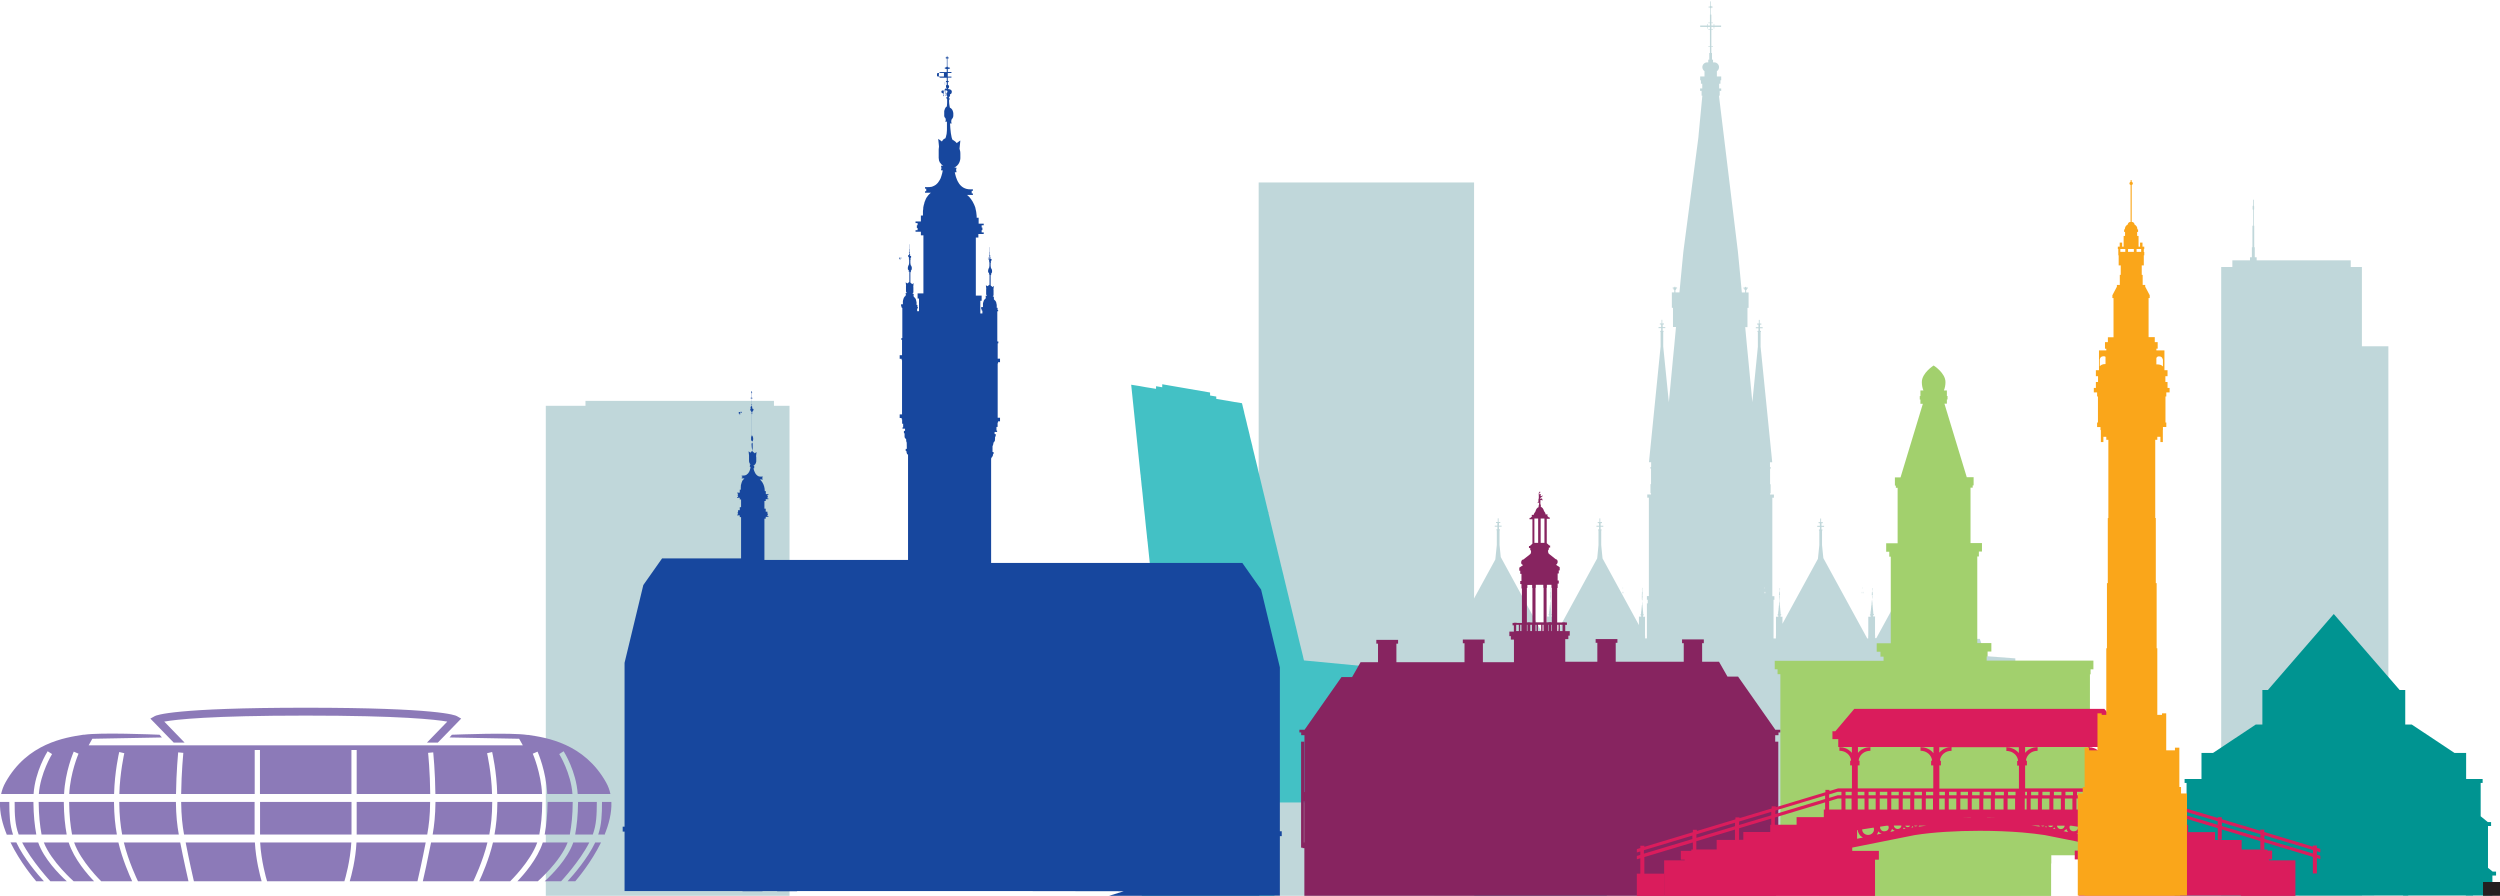
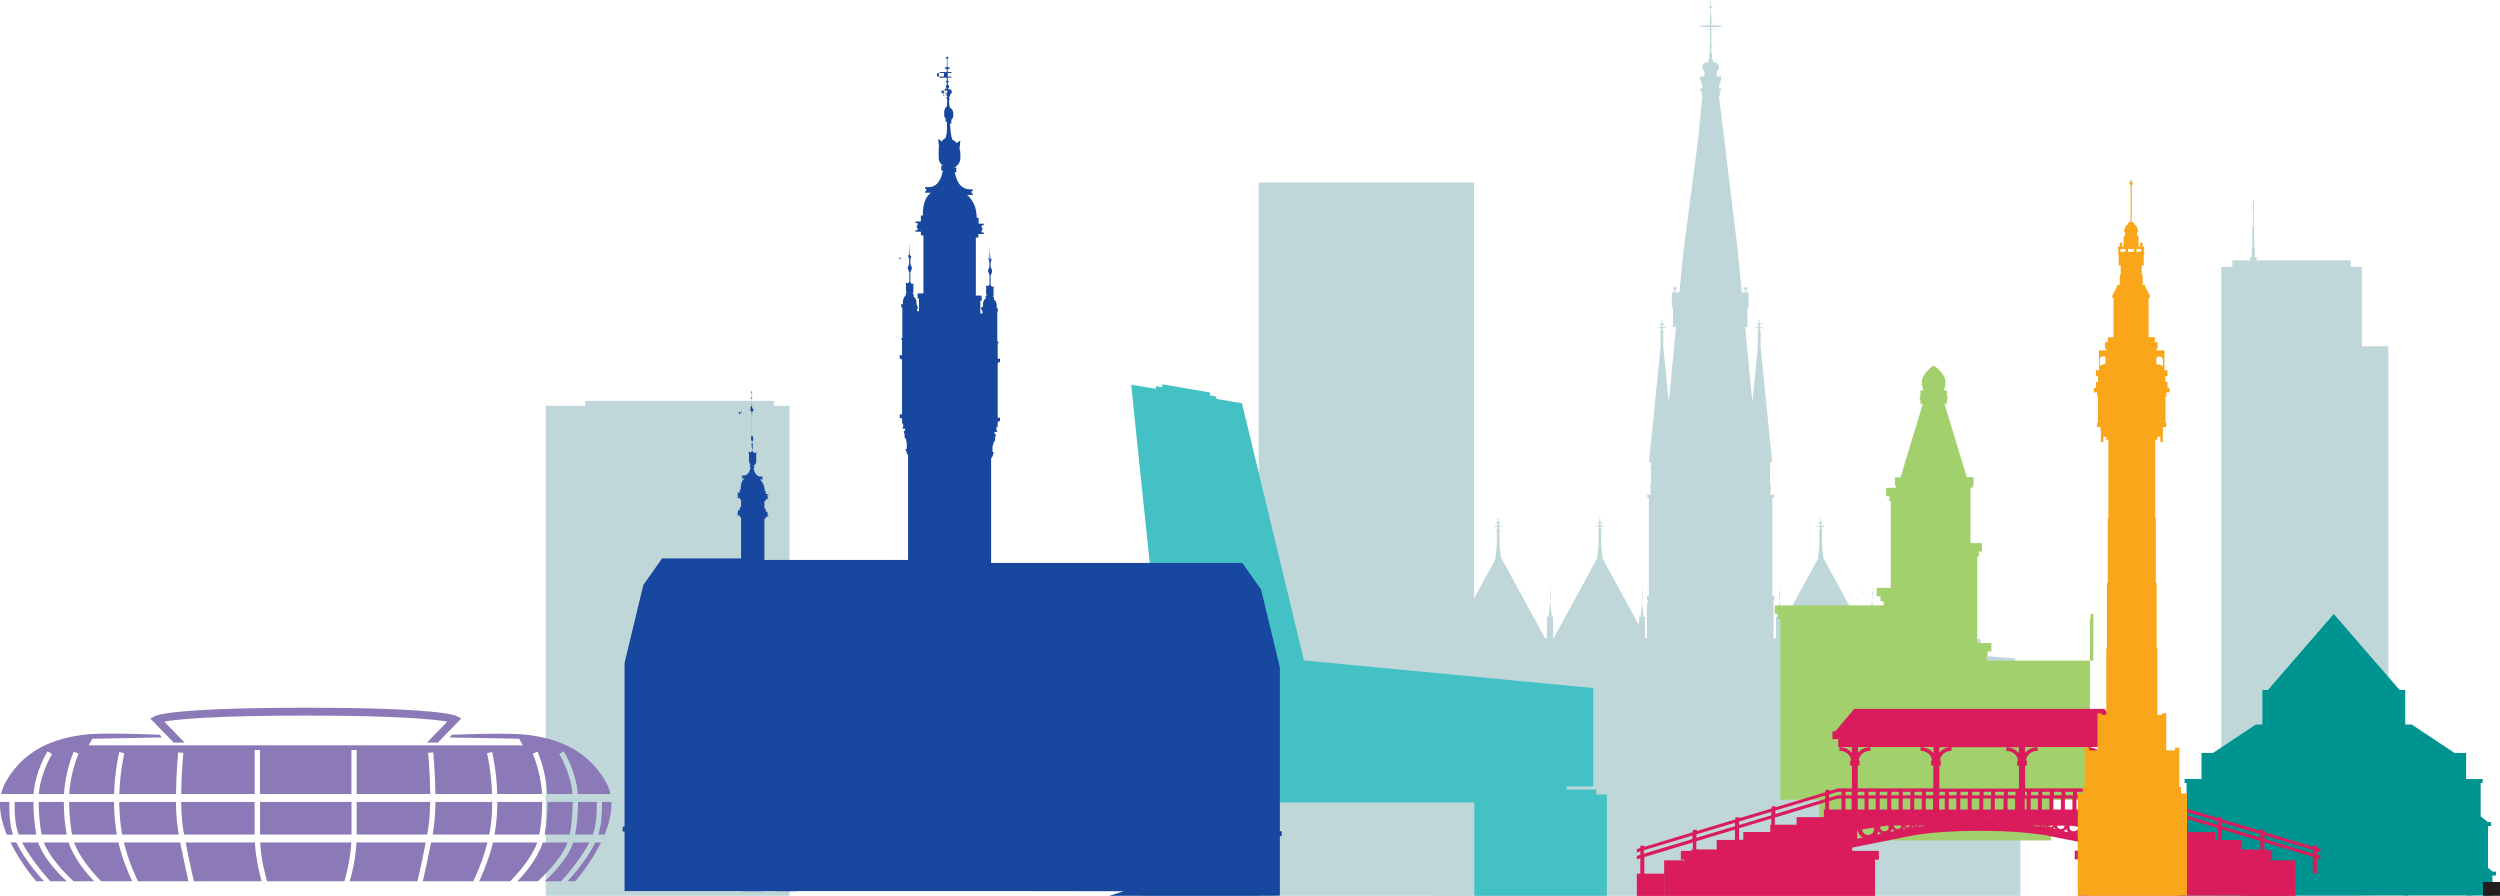
<svg xmlns="http://www.w3.org/2000/svg" id="Layer_2" data-name="Layer 2" viewBox="0 0 266.49 95.49">
  <defs>
    <style> .cls-1 { fill: #da1c5c; } .cls-2 { fill: #17479e; } .cls-3 { fill: #231f20; } .cls-4 { fill: #43c1c5; } .cls-5 { fill: #872460; } .cls-6 { fill: #8c7ab8; } .cls-7 { fill: #a2d06d; } .cls-8 { fill: #b2cfd2; } .cls-9 { fill: #c0d7da; } .cls-10 { fill: #faa61a; } .cls-11 { fill: #009491; } </style>
  </defs>
  <g id="Layer_1-2" data-name="Layer 1">
    <polygon class="cls-9" points="82.5 43.26 82.5 42.73 62.41 42.73 62.41 43.26 58.18 43.26 58.18 95.49 84.16 95.49 84.16 43.26 82.5 43.26" />
    <g>
      <path class="cls-9" d="M150.82,63.85v-.06h0s0,.06,0,.06ZM151.03,62.86h0s0,.04,0,.04v-.04ZM151.11,62.4h0s.01.02.02.03v.04s-.02.01-.02.02v-.08ZM151.23,61.93h0v-.02s0,0,0,0h0s0-.02,0-.02h0s0-.02,0-.02l-.02.07v-.02ZM151.23,61.76h0s0,.01,0,.01c0,.01.02.02.02.03h0s-.01.02-.02.03h0s0,.01,0,.01v-.08ZM151.36,61.34h0s0,.04,0,.04v-.04ZM151.45,60.75h0s0,0,0,0h0s0-.02,0-.02h0s0,0,0,0v.04h0v.08h0s0,.02,0,.02v-.07h0v-.04ZM151.49,60.72h0s0-.01,0-.01v.06s-.01-.04-.01-.04ZM151.53,60.54h0s0-.01,0-.01v.05s-.01,0-.01,0v-.04ZM151.54,59.44h.04v.33h-.04v-.33ZM151.64,59.44h0v.21h0v-.21ZM151.68,58.44h.06v.22h-.06v-.22ZM151.78,59.76h0s0,0,0,0ZM151.78,59.44h0v.21h0s0-.21,0-.21ZM151.85,59.44h.07v.33h-.07v-.33ZM151.89,60.53h0s0,0,0,0v.04-.05s-.01,0-.01,0ZM151.94,60.72h0v.05-.06s0,0,0,0ZM151.97,60.72h0s0,0,0,0h0s0,.01,0,.01h0v.05h0v.07-.02s-.01-.08-.01-.08h0v-.05ZM152.08,61.34h0v.04-.03s0,0,0,0ZM152.18,61.8s.02-.02.02-.03v.08s-.02-.03-.03-.04h0ZM152.32,62.4h0v.08h0s-.01-.02-.02-.02v-.03s0-.02.02-.03M152.41,62.86v.06-.05s0-.01,0-.01ZM152.61,63.8v.08-.02s-.01-.04-.01-.04c0,0,0-.01.01-.02M162.14,65.14v-.03h0s0,.03,0,.03ZM162.23,64.68h0s0,.02,0,.02v-.02ZM162.27,64.47h.01s0,.03,0,.03h0s0-.03,0-.03ZM162.33,64.25h0s0-.01,0-.01h0s0,0,0,0h0s0,0,0,0v.03s0,0,0,0ZM162.33,64.17h0s.01.02.01.02h0s-.01.01-.01.01h0s0,0,0,0v-.04ZM162.38,63.97h0s0,.02,0,.02v-.02ZM162.43,63.7h0s0,0,0,0h0s0,0,0,0h0s0,0,0,0v.02h0v.04h0s0,0,0,0v-.03h0v-.02ZM162.44,63.69h0s0,0,0,0v.02s0-.02,0-.02ZM162.46,63.6h0s0,0,0,0v.02s0,0,0,0v-.02ZM162.47,63.09h.02v.15h-.02v-.15ZM162.52,63.09h0v.1h0v-.1ZM162.54,62.63h.03v.1h-.03v-.1ZM162.58,63.24h0s0,0,0,0h0ZM162.58,63.09h0v.1h0s0-.1,0-.1ZM162.61,63.09h.03v.15h-.03v-.15ZM162.63,63.6h0s0,0,0,0v.02-.02s0,0,0,0ZM162.65,63.68h0v.02-.03s0,0,0,0ZM162.67,63.69h0s0,0,0,0h0s0,0,0,0h0v.02h0v.03h0v-.05h0v-.02ZM162.72,63.97h0v.02h0s0-.02,0-.02ZM162.76,64.19h.01s0,.02,0,.02c0,0-.01-.01-.02-.02h0ZM162.83,64.47h0v.04h0s0-.01,0-.01h0s.01-.03.01-.03ZM162.87,64.68v.03-.02s0,0,0,0ZM162.97,65.11v.04h0s0-.03,0-.03h0ZM172.58,65.14v-.03h0s0,.03,0,.03ZM172.67,64.68h0s0,.02,0,.02v-.02ZM172.71,64.47h.01s0,.03,0,.03h0s0-.03,0-.03ZM172.77,64.25h0s0-.01,0-.01h0s0,0,0,0h0s0,0,0,0v.03s0,0,0,0ZM172.77,64.17h0s.01.02.01.02h0s-.01.01-.01.01h0s0,0,0,0v-.04ZM172.82,63.97h0s0,.02,0,.02v-.02ZM172.87,63.7h0s0,0,0,0h0s0,0,0,0h0s0,0,0,0v.02h0v.04h0s0,0,0,0v-.03h0v-.02ZM172.89,63.69h0s0,0,0,0v.02s0-.02,0-.02ZM172.9,63.6h0s0,0,0,0v.02s0,0,0,0v-.02ZM172.91,63.09h.02v.15h-.02v-.15ZM172.96,63.09h0v.1h0v-.1ZM172.98,62.63h.03v.1h-.03v-.1ZM173.02,63.24h0s0,0,0,0h0ZM173.02,63.09h0v.1h0s0-.1,0-.1ZM173.05,63.09h.03v.15h-.03v-.15ZM173.07,63.6h0s0,0,0,0v.02-.02s0,0,0,0ZM173.09,63.68h0v.02-.03s0,0,0,0ZM173.11,63.69h0s0,0,0,0h0s0,0,0,0h0v.02h0v.03h0v-.05h0v-.02ZM173.16,63.97h0v.02h0s0-.02,0-.02ZM173.21,64.19h.01s0,.02,0,.02c0,0-.01-.01-.01-.02h0ZM173.27,64.47h0v.04h0s0-.01,0-.01h0s0-.03,0-.03ZM173.31,64.68v.03-.02s0,0,0,0ZM173.41,65.11v.04h0s0-.03,0-.03h0ZM175.22,49.52h0v.11h0v-.11ZM185.9,49.52h0v.11h0v-.11ZM187.71,65.14v-.03h0s0,.03,0,.03ZM187.81,64.68h0s0,.02,0,.02v-.02ZM187.84,64.47h0s0,.03,0,.03h0s0-.03,0-.03ZM187.9,64.25h0s0-.01,0-.01h0s0,0,0,0h0s0,0,0,0v.03s0,0,0,0ZM187.9,64.17h0s.01.02.01.02h0s-.01.01-.01.01h0s0-.03,0-.03ZM187.96,63.97h0s0,.02,0,.02v-.02ZM188,63.7h0s0,0,0,0h0s0,0,0,0h0s0,0,0,0v.02h0v.04h0s0,0,0,0v-.03h0v-.02ZM188.02,63.69h0s0,0,0,0v.02s0-.02,0-.02ZM188.04,63.6h0s0,0,0,0v.02s0,0,0,0v-.02ZM188.04,63.09h.02v.15h-.02v-.15ZM188.09,63.09h0v.1h0v-.1ZM188.11,62.63h.03v.1h-.03v-.1ZM188.16,63.24h0s0,0,0,0ZM188.16,63.09h0v.1h0s0-.1,0-.1ZM188.19,63.09h.03v.15h-.03v-.15ZM188.21,63.6h0s0,0,0,0v.02-.02s0,0,0,0ZM188.23,63.68h0v.02-.03s0,0,0,0ZM188.24,63.69h0s0,0,0,0h0s0,0,0,0h0v.02h0v.03h0v-.05h0v-.02ZM188.29,63.97h0v.02h0s0-.02,0-.02ZM188.34,64.19h.01s0,.02,0,.02c0,0-.01-.01-.02-.02h0ZM188.41,64.47h0v.04h0s0-.01,0-.01h0s.01-.03.01-.03ZM188.45,64.68v.03-.02s0,0,0,0ZM188.54,65.11v.04h0s0-.03,0-.03h0ZM198.12,65.14v-.03h0s0,.03,0,.03ZM198.22,64.68h0s0,.02,0,.02v-.02ZM198.26,64.47h0s0,.03,0,.03h0s0-.03,0-.03ZM198.31,64.25h0s0-.01,0-.01h0s0,0,0,0h0s0,0,0,0v.03s0,0,0,0ZM198.31,64.17h0s.01.02.01.02h0s-.01.01-.01.01h0s0-.03,0-.03ZM198.37,63.97h0s0,.02,0,.02v-.02ZM198.41,63.7h0s0,0,0,0h0s0,0,0,0h0s0,0,0,0v.02h0v.04h0s0,0,0,0v-.03h0v-.02ZM198.43,63.69h0s0,0,0,0v.02s0-.02,0-.02ZM198.45,63.6h0s0,0,0,0v.02s0,0,0,0v-.02ZM198.46,63.09h.02v.15h-.02v-.15ZM198.5,63.09h0v.1h0v-.1ZM198.52,62.63h.03v.1h-.03v-.1ZM198.57,63.24h0s0,0,0,0ZM198.57,63.09h0v.1h0s0-.1,0-.1ZM198.6,63.09h.03v.15h-.03v-.15ZM198.62,63.6h0s0,0,0,0v.02-.02s0,0,0,0ZM198.64,63.68h0v.02-.03s0,0,0,0ZM198.65,63.69h0s0,0,0,0h0s0,0,0,0h0v.02h0v.03h0v-.05h0v-.02ZM198.7,63.97v.02h0s0-.02,0-.02ZM198.75,64.19h.01s0,.02,0,.02c0,0-.01-.01-.02-.02h0ZM198.82,64.47h0v.04h0s0-.01,0-.01h0s.01-.03.01-.03ZM198.86,64.68v.03-.02s0,0,0,0ZM198.95,65.11v.04h0s0-.03,0-.03h0ZM208.23,63.07v-.06h0s0,.06,0,.06ZM208.44,62.08h0s0,.04,0,.04v-.04ZM208.52,61.62h0s.01.02.02.03v.04s-.02,0-.02.02v-.08ZM208.64,61.15h0v-.02s0,0,0,0h0s0-.02,0-.02h0s0-.02,0-.02v.07s-.01-.02-.01-.02ZM208.64,60.98h0s0,.01,0,.01c0,.01.02.02.02.03h0s-.01.02-.02.03h0s0-.07,0-.07ZM208.76,60.56h0s0,.04,0,.04v-.04ZM208.86,59.97h0s0,0,0,0h0s0-.02,0-.02h0s0,0,0,0v.04h0v.08h0s0,.01,0,.01v-.07h0v-.04ZM208.9,59.94h0s0-.01,0-.01v.06s-.01-.04-.01-.04ZM208.94,59.76h.01s0-.01,0-.01v.05s-.01,0-.01,0v-.04ZM208.95,58.66h.04v.33h-.04v-.33ZM209.05,58.66h0v.21h0v-.21ZM209.09,57.66h.06v.22h-.06v-.22ZM209.19,58.98h0s0,0,0,0ZM209.19,58.66h0v.21h0s0-.21,0-.21ZM209.25,58.66h.07v.33h-.07v-.33ZM209.3,59.75h0s0,.01,0,.01v.04-.05s0,0,0,0ZM209.35,59.93h0v.05-.06s0,0,0,0ZM209.37,59.94h0s0,0,0,0h0s0,.01,0,.01h0v.05h0v.07h-.01v-.1h0v-.04ZM209.48,60.56h0v.04-.03s0,0,0,0ZM209.59,61.01s.02-.02.02-.03v.08s-.02-.03-.03-.04h0ZM209.73,61.62h0v.08h0s-.01-.02-.02-.02v-.03s0-.02.02-.03M209.82,62.08v.06-.05s0-.01,0-.01ZM210.02,63.01v.08-.02s-.01-.04-.01-.04c0,0,0-.01.01-.02M209.59,61.08h0s0,.02,0,.02h0s0,.02,0,.02h0s0,.02,0,.02c0,0,0,.01,0,.02v.04l-.02-.11ZM209.39,60.16v-.03h0v.03h0ZM209.38,60.12h0s0,0,0,0h0s0,0,0,0ZM209.1,58.66h.04v.33h-.04v-.33ZM209.06,58.99h0s0,0,0,0ZM208.86,60.13h0s0,0,0,0h0ZM208.86,60.16v-.03.03h0ZM198.75,64.22h0s0,0,0,0h0s0,.01,0,.01h0s0,.01,0,.01v.02-.05ZM198.66,63.79h0s0,0,0,0ZM198.66,63.77h0s0,0,0,0h0s0,0,0,0ZM198.53,63.09h.02v.15h-.02v-.15ZM198.51,63.24h0s0,0,0,0ZM198.41,63.77h0s0,0,0,0h0ZM198.41,63.79h0s0,0,0,0h0ZM188.34,64.22h0s0,0,0,0h0s0,.01,0,.01h0s0,.01,0,.01v.02-.05ZM188.25,63.79h0s0-.01,0-.01h0s0,.01,0,.01ZM188.24,63.77h0s0,0,0,0h0ZM188.12,63.09h.02v.15h-.02v-.15ZM188.09,63.24h0s0,0,0,0ZM188,63.77h0s0,0,0,0h0ZM188,63.79h0s0,0,0,0h0ZM173.21,64.22h0s0,0,0,0h0s0,0,0,0h0s0,.02,0,.02v.02-.05ZM173.11,63.79h0s0-.01,0-.01h0s0,.01,0,.01ZM173.11,63.77h0s0,0,0,0h0ZM172.98,63.09h.02v.15h-.02v-.15ZM172.96,63.24h0s0,0,0,0ZM172.87,63.77h0s0,0,0,0h0ZM172.87,63.79h0s0,0,0,0h0ZM162.77,64.22h0s0,0,0,0h0s0,0,0,0h0s0,.02,0,.02v.02-.05ZM162.67,63.79h0s0-.01,0-.01h0s0,.01,0,.01ZM162.67,63.77h0s0,0,0,0h0ZM162.54,63.09h.02v.15h-.02v-.15ZM162.52,63.24h0s0,0,0,0ZM162.43,63.77h0s0,0,0,0h0ZM162.43,63.79h0s0,0,0,0h0ZM152.18,61.86h0s0,.02,0,.02h0s0,.02,0,.02h0s0,.02,0,.02c0,0,0,.01,0,.02v.04l-.02-.11ZM151.98,60.94v-.03h0v.03h0ZM151.97,60.9h0s0,.01,0,.01h0ZM151.7,59.44h.04v.33h-.04v-.33ZM151.65,59.77h0s0,0,0,0ZM151.45,60.91h0s0,0,0,0h0ZM151.45,60.94v-.03h0s0,.03,0,.03h0ZM151.5,59.66h0v-.22h0v.22ZM151.5,59.77h0s0-.01,0-.01h0ZM151.41,59.9h0v-.08h0s0-.01,0-.01v.09ZM152.02,59.81h.01s0,.01,0,.01v.08h0v-.09ZM162.45,63.2h0v-.1h0v.1ZM162.45,63.24h0s0,0,0,0h0ZM162.41,63.31h0v-.04h0s0,0,0,0v.04ZM162.69,63.27h0s0,0,0,0v.04h0v-.04ZM172.89,63.2h0v-.1h0v.1ZM172.89,63.24h0s0,0,0,0h0ZM172.85,63.31h0v-.04h0s0,0,0,0v.04ZM173.13,63.27h0s0,0,0,0v.04h0v-.04ZM188.02,63.2h0v-.1h0v.1ZM188.02,63.24h0s0,0,0,0h0ZM187.98,63.31h0v-.04h0s0,0,0,0v.04ZM188.26,63.27h0s0,0,0,0v.04h0v-.04ZM198.43,63.2h0v-.1h0v.1ZM198.43,63.24h0s0,0,0,0h0ZM198.4,63.31h0v-.04h0s0,0,0,0v.04ZM198.68,63.27h0s0,0,0,0v.04h0v-.04ZM208.9,58.88h0v-.22h0v.22ZM208.9,58.99h0s0-.01,0-.01h0ZM208.82,59.12h0v-.08h0s0-.01,0-.01v.09ZM209.43,59.03h.01s0,.01,0,.01v.08h0v-.09ZM211.1,69.9h.54l-.6-1.8h-.55v-1.63h-.01v-2.21h.02v-.05h-.02v-.07h0v-.06h.02v-.06h0v-.02h-.4v-.02h-.06v-.04h-.02v-.2h.07v-.09h.12v-.06h-.02v-.07h.02v-.06h-.1l-.04-.21v-.36h0v-.02h0v-.04h0s0-.02,0-.02v-.03h0s-.01-.02-.01-.02h-.01s0,0,0,0h0s0,.01,0,.01v.03h0s0,.01,0,.01h0s0,0,0,0v.04h0v.02h0v.05s0,.01,0,.02h0s0,.02,0,.02h0s0,.02,0,.02h0s0,.02,0,.02l-.02-.12h0s0,0,0,0h0s0,0,0,0v-.03h0s0-.02,0-.02h0s0,0,0,0v-.02s-.03-.11-.03-.11v-.26h0v-.02h0v-.04h0s0,0,0,0h0s0-.01,0-.01v-.03h0s0-.01,0-.01h0s0,0,0,0h-.02s0,.01,0,.01h0v.04h0s0,.01,0,.01h0s0,0,0,0v.04h0v.02h0v.05h0s0,.02,0,.02v.02s-.05-.2-.05-.2v-.34h0v-.02h0v-.04h0s0,0,0,0h0s0,0,0,0h0v-.04h0s-.01-.02-.01-.02h-.01s0,0,0,0h0s0,.01,0,.01h0v.04h0s0,.01,0,.01h0s0,0,0,0v.04h0v.02h0v.05h0s0,.02,0,.02h0s0,.02,0,.02h0s0,.01,0,.01h0s-.03-.14-.03-.14v-.42h0v-.02h0v-.04h0s0,0,0,0h0v-.05h0s0-.02,0-.02h0s0,0,0,0h-.01s0,.01,0,.01h0v.04h0s0,.01,0,.01h0s0,0,0,0v.04h0v.02h0v.05h0v.02h0s0,.02,0,.02h0s0,.02,0,.02h0s0,.02,0,.02h0s0,.01,0,.01l-.04-.16-.02-.1v-.5h0v-.02h0v-.04h0s0,0,0,0h0v-.04h0s0-.01,0-.01h0s-.01,0-.01,0h-.02s0,.02,0,.02h0v.04h0s0,.02,0,.02v.04h0v.02h0v.06s0,0,0,0h0s0,.02,0,.02h0s0,.01,0,.01h0s0,.02,0,.02h0s0,.02,0,.02h0s0,.01,0,.01l-.05-.24v-.32h-.03v.05h0s0,.02,0,.02h0s0,.01,0,.01h0s0,.01,0,.01h0s-.02-.07-.02-.07h0s0,0,0,0l-.03-.15v-.28h0v-.04h0s0,0,0,0h0s0-.01,0-.01v-.04h0s0-.01,0-.01c0,0,0-.01-.02-.01h-.02s0,0,0,0h0s0-.02,0-.02h-.01s0,0,0,0h-.01s0,.01,0,.01h0s0-.05,0-.05h0v-.06h0s0-.02,0-.02h0s0,0,0,0v-.05h0s0-.02,0-.02c0,0-.01-.01-.02-.01h-.02s0,.01,0,.01h0s0-.34,0-.34v-.08h.07l.04-.06h.02s.06,0,.06,0v-.02h0v-.02h0v-.08h0s0-.01,0-.01v-.04h0s.01-.02.01-.02c0,0,0-.01,0-.02v-.05h0s0,0,0,0h0s-.01-.03-.02-.03h-.01s-.01,0-.02.01h0s0,.02,0,.02v.05s0,.01,0,.02h0v.02h-.01s-.02,0-.02,0v-.33h0v-.04h0v-.06h-.02s0,0,0,0h0s0-.02,0-.02h0s0-.02,0-.02v-.05s0-.01,0-.02h-.01s0-.01,0-.01h-.02s-.01.01-.01.01h0s0,.02,0,.02h0v.06h0s-.09-.08-.09-.08h-.02s0,0,0,0h-.02s-.02,0-.02,0v-.14h-.02v-.09h-.01v-.06h.08v-.02h-.03v-.07h.02v-.05h-.07v-.06h.04v-.08l.03.04.05.06h0v-.05h0s0-.01,0-.01l-.08-.1v-.04h-.01v-.09l.08-.1v-.06l-.08.1v-.02h-.02v-.08h.02s0-.01,0-.01h0s0,0,0,0h0s0-.01,0-.01h0s0-.01,0-.01h0s0-.02,0-.02v-.04h0s0-.02,0-.02h0s0-.01,0-.01h0s0-.02,0-.02h0s0,0,0,0h0s-.02-.01-.02-.01v-.04h-.02v-.04h0v-.08h0v-.15h0v-.08h0v-.27h0v.27h0v.08h0v.15h0v.08h0v.04h-.02v.04h-.01s0,.01,0,.01h0s0,0,0,0h0s0,.02,0,.02h0s0,.01,0,.01h0s0,.02,0,.02v.04h0s0,.02,0,.02h0s0,.01,0,.01h0s0,.01,0,.01h0s0,0,0,0h0s.01.01.01.01v.08h-.02v.02l-.08-.1v.04s0,.02,0,.02l.05.07.03.04v.08h-.01v.03l-.08.1h0v.06l.09-.11v.09h.03v.06h-.07v.05h.02v.07h-.03v.02h.08v.06h-.01v.09h-.02v.14h-.04s0,0,0,0h-.01s0,0,0,0l-.1.08h0v-.06h0s0-.01,0-.02h0s0-.01,0-.01h0s0,0,0,0c0,0-.01,0-.02.01h0s0,0,0,0h0s0,0,0,0h0v.06h0s0,.02,0,.02h.01v.02h0s-.01,0-.01,0v.06h0v.37h-.02s0,0,0,0h0s0-.02,0-.02h0s0-.02,0-.02v-.05h0s0-.02,0-.02c0,0-.01-.01-.02-.01h0s-.02,0-.02.01c0,0,0,.01,0,.02v.05s0,.01,0,.02h0v.02h-.01v.04h.01s0,.01,0,.01v.08h0v.02h0v.02h.05s.02,0,.02,0l.02.04.02.03h.07v.43h0s-.01-.02-.02-.02h0s-.02,0-.02.01c0,0,0,.01,0,.02v.05s0,.01,0,.02h.01v.07h0v.05h0s0,0,0,0h0s0,0,0,0c0,0-.01,0-.01.01h0v.02h0s0,0,0,0h0s-.01,0-.02,0h0s0,.01,0,.01v.04h0s0,.01,0,.01h0v.05h0v.28l-.02.11v.03h0s-.01.05-.01.05v.03s-.01-.01-.01-.01h0s0-.01,0-.01h0s0-.01,0-.01v-.02s0-.05,0-.05h-.03v.38s-.05.18-.05.18h0s0,0,0,0h0s0-.01,0-.01h0s0-.02,0-.02h0s0-.01,0-.01h0s0-.02,0-.02h0s0-.02,0-.02v-.05h0v-.02h0v-.04h0s0,0,0,0h0s0,0,0,0h0v-.04h0s0-.01,0-.01h-.01s0,0,0,0h0s0,0,0,0h0v.05h0s0,.01,0,.01h0s0,0,0,0v.04h0v.02h0v.47l-.03.15-.03.14h0s0-.01,0-.01h0s0-.01,0-.01h0s0-.02,0-.02h0s0-.02,0-.02h0v-.06h0v-.02h0v-.04h0s0-.01,0-.01h0v-.04h0s0-.01,0-.01h0s0,0,0,0h0s0,0,0,0h0s0,0,0,0h0s0,.01,0,.01v.03h0s0,.01,0,.01h0v.04h0v.02h0v.41l-.04.16h0s0-.01,0-.01h0s0-.02,0-.02h0s0-.02,0-.02h0v-.05h0v-.02h0v-.04h0s0,0,0,0h0s0,0,0,0h0v-.04h0s0-.01,0-.01h0s0,0,0,0h0s0,0,0,0h-.01s0,0,0,0h0s0,.01,0,.01v.03h0s0,0,0,0h0s0,0,0,0h0v.04h0v.02h0v.32l-.05.22h0s0-.02,0-.02v-.05h0v-.02h0v-.04h0s0,0,0,0h0s0,0,0,0h0v-.04h0s0-.01,0-.01h0s0,0,0,0h0s0,0,0,0h0s0,0,0,0h0s0,.01,0,.01v.03h0s0,.01,0,.01h0s0,0,0,0v.04h0v.02h0v.24l-.03.16h0s0,.02,0,.02v.03l-.03.13h0s0-.02,0-.02h0s0-.02,0-.02h0s0-.02,0-.02v-.05h0v-.02h0v-.04h0s0,0,0,0h0s0-.01,0-.01v-.03h0s0-.02,0-.02h0s0,0,0,0h-.01s0,.02,0,.02v.03h0s0,.02,0,.02v.04h0v.02h0v.37s-.05.21-.05.21h-.1v.06h.02v.07h-.02v.06h.12v.09h.07v.2h-.02v.04h-.06v.02h-.46v.02h0v.06h.02v.13h-.02v.05h.02v.97l-3.15-5.77-.15-1.51h0v-1.56h.04v-.11h-.1v-.28h.28v-.11h-.28v-.28h.14v-.11h-.18v-.39h-.09v.39h-.18v.11h.14v.28h-.28v.11h.28v.28h-.1v.11h.04v1.56h0l-.13,1.33-4.7,8.61h-.13v-.29h-.01v-.88h0v-1.03h.01v-.02h0s-.01,0-.01,0v-.06h.01v-.03h0s0,0,0,0h-.18s-.03-.01-.03-.01v-.02h0v-.09h.03v-.04h.05v-.03h0v-.03h0v-.03h-.05l-.02-.1v-.17h0s0-.01,0-.01v-.02h0s0,0,0,0v-.02h0s0,0,0,0h0s0,0,0,0h0v.02h0s0,0,0,0h0s0,0,0,0v.02h0s0,.01,0,.01v.02h0s0,.02,0,.02h0s0,0,0,0h0s-.01-.05-.01-.05h0s0,0,0,0h0s0,0,0,0v-.02h0s0,0,0,0h0s0,0,0,0h0s-.01-.06-.01-.06v-.12h0s0-.01,0-.01v-.02h0s0,0,0,0h0v-.02h0s0,0,0,0h0s0,0,0,0h0s0,0,0,0h0v.02h0s0,0,0,0h0s0,0,0,0v.02h0s0,.01,0,.01v.02h0s0,0,0,0h0s-.02-.09-.02-.09v-.16h0s0-.01,0-.01v-.02h0s0,0,0,0h0s0,0,0,0h0v-.02h0s0,0,0,0h0s0,0,0,0h0s0,0,0,0h0v.02h0s0,0,0,0h0s0,0,0,0v.02h0s0,.01,0,.01v.02h0s0,.01,0,.01h0s0,0,0,0h0s0,0,0,0l-.02-.07v-.2h0s0,0,0,0v-.02h0s0,0,0,0h0v-.02h0s0,0,0,0h0s0,0,0,0h0s0,0,0,0v.02h0s0,0,0,0h0s0,0,0,0v.02h0s0,0,0,0v.02h0s0,.02,0,.02h0s0,0,0,0h0s0,0,0,0h0s0,0,0,0h0s-.02-.07-.02-.07v-.05s-.01-.23-.01-.23h0s0-.01,0-.01v-.02h0s0,0,0,0h0v-.02h0s0,0,0,0h0s0,0,0,0h0s0,0,0,0h0v.02h0s0,0,0,0v.02h0s0,.01,0,.01v.02h0s0,0,0,0h0s0,0,0,0h0s0,0,0,0h0s0,0,0,0h0s0,0,0,0h0s0,0,0,0l-.02-.11v-.15h-.01v.02h0s0,.02,0,.02h0s0,0,0,0h0s0-.03,0-.03h0s0,0,0,0v-.07s-.01-.02-.01-.02v-.11h0v-.02h0s0,0,0,0h0s0,0,0,0v-.02h0s0,0,0,0h0s0,0,0,0h0s0,0,0,0h0s0-.01,0-.01h0s0,0,0,0h0s0,0,0,0h0s0-.02,0-.02h0v-.03h0s0,0,0,0h0v-.03h0s0,0,0,0h0s0,0,0,0h0s0,0,0,0h0s0-.16,0-.16v-.02h0s.03-.01.03-.01l.02-.03h0s.03,0,.03,0h0s0-.01,0-.01h0s0-.01,0-.01v-.04h0s0,0,0,0v-.02h0s0-.01,0-.01h0v-.03h0s0,0,0,0h0s0,0,0,0h0s0,0,0,0h0s0,0,0,0v.03h0s0,.01,0,.01h0s0,0,0,0h0s-.01,0-.01,0v-.15h0v-.04h0s0-.01,0-.01h0s0,0,0,0v-.03h0s0-.01,0-.01h0s0,0,0,0h0s0,0,0,0h0s0,0,0,0h0v.03h0l-.04-.04h0s0,0,0,0h0s0,0,0,0v-.07h0v-.04h0v-.03h.04s-.01,0-.01,0v-.03h0v-.02h-.03v-.02h0s.02,0,.02,0v-.04l.02.02.02.03v-.02h0s0,0,0,0l-.04-.05v-.02h0v-.04l.04-.05v-.03l-.04.04h0s-.01,0-.01,0v-.04h0s0,0,0,0h0s0,0,0,0h0s0,0,0,0h0s0,0,0,0h0s0,0,0,0v-.02h0s0-.01,0-.01h0s0,0,0,0h0s0,0,0,0h0s0,0,0,0h0v-.02h0v-.02h0v-.04h0v-.07h0v-.04h0v-.12h0v.12h0v.04h0v.07h0v.04h0v.02h0v.02h0s0,0,0,0h0s0,0,0,0h0s0,0,0,0h0s0,0,0,0h0s0,0,0,0v.02h0s0,.01,0,.01h0s0,0,0,0h0s0,0,0,0h0s0,0,0,0h0v.04h0s-.04-.04-.04-.04v.02h0s.02.04.02.04v.02s.01.04.01.04h0v.02l-.04.05h0v.03l.04-.05v.04h.02v.03h-.03v.02h.01v.03h-.02s.04,0,.04,0h0v.03h0v.04h0v.07h-.02s0,0,0,0h0s0,0,0,0l-.05.04v-.03h0s0,0,0,0h0s0,0,0,0h0s0,0,0,0h0s0,0,0,0h0s0,0,0,0h0s0,0,0,0v.03h0s0,0,0,0h0s0,.01,0,.01h0v.03h0v.17h-.01s0,0,0,0h0s0,0,0,0h0s0-.01,0-.01v-.03h0s0,0,0,0h0s0,0,0,0h0s0,.01,0,.01v.03h0s0,.01,0,.01h0s0,0,0,0v.02h0s0,0,0,0v.04h0s0,.01,0,.01h0s.02.01.02.01h0s0,0,0,0v.02s.02.01.02.01h.03v.2h0s0,0,0,0h-.01s0,.01,0,.01v.02h0s0,.01,0,.01v.03h0v.02h0s0,0,0,0h-.01s0,.01,0,.01h0s0,0,0,0h-.01s0,0,0,0h0v.02h0s0,0,0,0h0v.02h0v.18s-.02.01-.02.01h0s0,.03,0,.03h0s0,0,0,0h0s0,0,0,0h0s0,0,0,0h0v-.03h-.02v.18s-.02.08-.02.08h0s0,0,0,0h0s0,0,0,0h0s0-.01,0-.01h0s0,0,0,0h0v-.03h0s0-.01,0-.01v-.02h0s0,0,0,0h0s0,0,0,0h0v-.02h0s0,0,0,0h0s0,0,0,0h0s0,0,0,0h0v.02h0s0,0,0,0h0s0,0,0,0v.02h0s0,.01,0,.01v.22l-.02.07v.06s-.02,0-.02,0h0s0,0,0,0h0s0,0,0,0h0s0,0,0,0h0v-.03h0s0,0,0,0v-.02h0s0,0,0,0h0v-.02h0s0,0,0,0h0s0,0,0,0h0s0,0,0,0h0s0,0,0,0h0s0,0,0,0v.02h0s0,0,0,0h0v.02h0s0,0,0,0v.19l-.02.07h0s0,0,0,0h0s0,0,0,0h0v-.03h0s0-.01,0-.01v-.02h0s0,0,0,0h0s0,0,0,0h0v-.02h0s0,0,0,0h0s0,0,0,0h0s0,0,0,0h0s0,0,0,0h0s0,0,0,0v.02h0s0,0,0,0h0s0,0,0,0v.02h0s0,.01,0,.01v.15l-.02.1h0v-.03h0s0-.01,0-.01v-.02h0s0,0,0,0h0s0,0,0,0v-.02h0s0,0,0,0h0s0,0,0,0h0s0,0,0,0h0s0,0,0,0h0s0,0,0,0v.02h0s0,0,0,0h0s0,0,0,0v.02h0s0,.01,0,.01v.11l-.02.07h0s0,0,0,0v.02h0s-.01.06-.01.06h0s0,0,0,0h0s0,0,0,0h0v-.03h0s0-.01,0-.01v-.02h0s0,0,0,0h0s0,0,0,0v-.02h0s0,0,0,0h0s0,0,0,0h0s0,0,0,0v.02h0s0,0,0,0v.02h0s0,.01,0,.01v.16h0s-.02.11-.02.11h-.05v.03h0v.03h0v.03h.05v.04h.03v.09h-.01v.02h-.03s-.04,0-.04,0h-.17s0,0,0,0v.03h0v.06h0v.02h0v1.03h0v.85h0v.04h-.01v.29h-.1l-4.68-8.57-.14-1.38h0v-1.56h.04v-.11h-.1v-.28h.28v-.11h-.28v-.28h.14v-.11h-.18v-.39h-.09v.39h-.18v.11h.14v.28h-.28v.11h.28v.28h-.1v.11h.04v1.56h0l-.15,1.46-3.78,6.92v-.64h.01v-.02h0s-.01,0-.01,0v-.06h.01v-.03h0s0,0,0,0h-.18s-.03-.01-.03-.01v-.02h-.01v-.09h.03v-.04h.05v-.03h0v-.03h0v-.03h-.05l-.02-.1v-.17h0s0-.01,0-.01v-.02h0s0,0,0,0v-.02h0s0,0,0,0h0s0,0,0,0h0v.02h0s0,0,0,0h0s0,0,0,0v.02h0s0,.01,0,.01v.02h0s0,.02,0,.02h0s0,0,0,0h0s-.01-.05-.01-.05h0s0,0,0,0h0s0,0,0,0v-.02h0s0,0,0,0h0s0,0,0,0h0s-.01-.06-.01-.06v-.12h0s0-.01,0-.01v-.02h0s0,0,0,0h0v-.02h0s0,0,0,0h0s0,0,0,0h0s0,0,0,0h0v.02h0s0,0,0,0h0s0,0,0,0v.02h0s0,.01,0,.01v.02h0s0,0,0,0h0s-.02-.09-.02-.09v-.16h0s0-.01,0-.01v-.02h0s0,0,0,0h0s0,0,0,0h0v-.02h0s0,0,0,0h0s0,0,0,0h0s0,0,0,0h0v.02h0s0,0,0,0h0s0,0,0,0v.02h0s0,.01,0,.01v.02h0s0,0,0,0h0s0,.01,0,.01h0s0,0,0,0l-.02-.07v-.2h0s0,0,0,0v-.02h0s0,0,0,0h0v-.02h0s0,0,0,0h0s0,0,0,0h0s0,0,0,0v.02h0s0,0,0,0h0s0,0,0,0v.02h0s0,0,0,0v.02h0s0,.02,0,.02h0s0,0,0,0h0s0,0,0,0h0s0,0,0,0h0s-.02-.07-.02-.07v-.05s-.01-.23-.01-.23h0s0-.01,0-.01v-.02h0s0,0,0,0h0v-.02h0s0,0,0,0h0s0,0,0,0h0s0,0,0,0h0v.02h0s0,0,0,0v.02h0s0,.01,0,.01v.02h0s0,0,0,0h0s0,0,0,0h0s0,0,0,0h0s0,0,0,0h0s0,0,0,0h0s0,0,0,0l-.02-.11v-.15h-.02v.02h0s0,.01,0,.01h0s0,0,0,0h0s0,0,0,0v-.04s0,0,0,0h0v-.07s-.01-.02-.01-.02v-.11h0v-.02h0s0,0,0,0h0s0,0,0,0v-.02h0s0,0,0,0h0s0,0,0,0h0s0,0,0,0h0s0-.01,0-.01h0s0,0,0,0h0s0,0,0,0h0s0-.02,0-.02h0v-.03h0s0,0,0,0h0v-.03h0s0,0,0,0h0s0,0,0,0h0s0,0,0,0h0s0-.16,0-.16v-.02h0s.03-.01.03-.01l.02-.03h0s.03,0,.03,0h0s0-.01,0-.01h0s0-.01,0-.01v-.04h0s0,0,0,0v-.02h0s0-.01,0-.01h0v-.03h0s0,0,0,0h0s0,0,0,0h0s0,0,0,0h0s0,0,0,0v.03h0s0,.01,0,.01h0s0,0,0,0h0s-.01,0-.01,0v-.17h0v-.03h0s0-.01,0-.01h0s0,0,0,0v-.03h0s0-.01,0-.01h0s0,0,0,0h0s0,0,0,0h0s0,0,0,0h0v.03h0l-.04-.04h0s0,0,0,0h0s-.01,0-.01,0v-.07h0v-.04h0v-.03h.04s-.01,0-.01,0v-.03h.01v-.02h-.03v-.02h0s.02,0,.02,0v-.04l.02.02.02.03v-.02h0s0,0,0,0l-.04-.05v-.02h0v-.04l.04-.05v-.03l-.04.04h0s-.01,0-.01,0v-.04h0s0,0,0,0h0s0,0,0,0h0s0,0,0,0h0s0,0,0,0h0v-.02h0s0,0,0,0h0s0-.01,0-.01h0s0,0,0,0h0s0,0,0,0h0v-.02h0v-.02h0v-.04h0v-.07h0v-.04h0v-.12h0v.12h0v.04h0v.07h0v.04h0v.02h0v.02h0s0,0,0,0h0s0,0,0,0h0s0,0,0,0h0s0,0,0,0h0s0,0,0,0v.02h0s0,.01,0,.01h0s0,0,0,0h0s0,0,0,0h0s0,0,0,0h0v.04h0s-.04-.04-.04-.04v.02h0s.02.04.02.04v.02s.01.04.01.04h0v.02l-.04.05h0v.03l.04-.05v.04h.02v.03h-.03v.02h.01v.03h-.02s.04,0,.04,0h0v.03h0v.04h0v.07h-.02s0,0,0,0h0s0,0,0,0l-.04.04v-.03h0s0,0,0,0h0s0,0,0,0h0s0,0,0,0h0s0,0,0,0h0s0,0,0,0h0v.03h0s0,0,0,0h0s0,.01,0,.01h0v.03h0v.17h-.01s0,0,0,0h0s0,0,0,0h0s0-.01,0-.01v-.03h0s0,0,0,0h0s0,0,0,0h0s0,.01,0,.01v.03h0s0,.01,0,.01h0s0,0,0,0v.02h0s0,0,0,0v.04h0s0,.01,0,.01h0s.03.01.03.01h0s0,0,0,0v.02s.02.01.02.01h.03v.2h0s0,0,0,0h-.01s0,.01,0,.01v.02h0s0,.01,0,.01v.03h0v.02h0s0,0,0,0h0s0,.01,0,.01h0s0,0,0,0h-.01s0,0,0,0h0v.02h0s0,0,0,0h0v.02h0v.18s-.02.01-.02.01h0s0,.03,0,.03h0s0,0,0,0h0s0,0,0,0h0s0,0,0,0h0v-.03h-.02v.18s-.02.08-.02.08h0s0,0,0,0h0s0,0,0,0h0s0-.01,0-.01h0s0,0,0,0h0v-.03h0s0-.01,0-.01v-.02h0s0,0,0,0h0s0,0,0,0h0v-.02h0s0,0,0,0h0s0,0,0,0h0s0,0,0,0h0v.02h0s0,0,0,0h0s0,0,0,0v.02h0s0,.01,0,.01v.29s-.03.06-.03.06h0s0,0,0,0h0s0,0,0,0h0s0,0,0,0h0s0,0,0,0h0v-.03h0s0,0,0,0v-.02h0s0,0,0,0h0v-.02h0s0,0,0,0h0s0,0,0,0h0s0,0,0,0h0s0,0,0,0h0s0,0,0,0v.02h0s0,0,0,0h0v.02h0s0,0,0,0v.19l-.02.07h0s0,0,0,0h0s0,0,0,0h0v-.03h0s0-.01,0-.01v-.02h0s0,0,0,0h0s0,0,0,0h0v-.02h0s0,0,0,0h0s0,0,0,0h0s0,0,0,0h0s0,0,0,0h0s0,0,0,0v.02h0s0,0,0,0h0s0,0,0,0h0v.02h0s0,.01,0,.01v.15l-.02.1h0v-.03h0s0-.01,0-.01v-.02h0s0,0,0,0h0s0,0,0,0v-.02h0s0,0,0,0h0s0,0,0,0h0s0,0,0,0h0s0,0,0,0h0s0,0,0,0v.02h0s0,0,0,0h0s0,0,0,0v.02h0s0,.01,0,.01v.11l-.02.07h0s0,0,0,0v.02h0s-.01.06-.01.06h0s0,0,0,0h0s0,0,0,0h0v-.03h0s0-.01,0-.01v-.02h0s0,0,0,0h0s0,0,0,0v-.02h0s0,0,0,0h0s0,0,0,0h0s0,0,0,0v.02h0s0,0,0,0v.02h0s0,.01,0,.01v.16h0s-.02.11-.02.11h-.05v.03h0v.03h0v.03h.06v.04h.03v.09h-.01v.02h-.03s-.04,0-.04,0h-.17s0,0,0,0v.03h0v.06h0v.02h0v1.03h0v.85h0v.04h-.01v.29h-.25v-4.12h.09v-.39h-.22v-10.49h.17v-.34h-.41v-.13h.06v-.97h-.06v-1.65h.06v-.18h-.07v-.11h0v-.4h.24l-1.24-12.33h0v-1.56h.04v-.12h-.1v-.28h.28v-.11h-.28v-.28h.14v-.11h-.18v-.39h-.09v.39h-.18v.11h.14v.28h-.28v.11h.28v.28h-.1v.12h.04v1.56h0l-.59,5.92-.44-4.63h0l-.15-1.53-.17-1.84h.24v-2.05h.12v-1.64h-.26v-.28h.07v-.14h.11v-.11h-.18v-.07h-.11v.07h-.18v.11h.11v.14h.07v.28h-.35l-.27-2.83h0l-.15-1.53-2.01-16.54v-.08s.07,0,.07,0v-.51h.16v-.26h-.22v-.5h.14v-.37h.08v-.41h-.46v-.56c.14-.09.23-.25.23-.43,0-.28-.23-.51-.51-.51h-.13v-.29h-.11v-.71h-.07v-.64h.17v-.06h-.17v-1.77h.17v-.06h-.17v-.25h.25v.17h.06v-.17h.73v-.15h-.73v-.17h-.06v.17h-.25v-.25h.17v-.06h-.17v-.85h-.04v-.69h.04v-.05h.04v-.04h.13v-.06h-.13v-.04h-.04v-.05h-.04v-.48h-.07v.48h-.04v.05h-.04v.04h-.13v.06h.13v.04h.04v.05h.04v.69h-.04v.85h-.17v.06h.17v.25h-.25v-.17h-.06v.17h-.73v.15h.73v.17h.06v-.17h.25v.25h-.17v.06h.17v1.77h-.17v.06h.17v.64h-.07v.71h-.11v.29h-.12c-.28,0-.51.23-.51.51,0,.18.09.33.23.43v.56h-.46v.41h.08v.37h.14v.5h-.23v.26h.16v.51h.08l-.39,4.1-.03.35-1.6,12.16-.15,1.53h0l-.27,2.83h-.43v-.28h.07v-.14h.11v-.11h-.18v-.07h-.11v.07h-.18v.11h.1v.14h.07v.28h-.26v1.64h.12v2.05h.32l-.17,1.84-.15,1.53h0l-.44,4.66-.6-5.95h0v-1.56h.04v-.12h-.1v-.28h.28v-.11h-.28v-.28h.14v-.11h-.18v-.39h-.08v.39h-.18v.11h.14v.28h-.28v.11h.28v.28h-.1v.12h.04v1.56h0l-1.24,12.33h.23v.4h0v.11h-.07v.18h.06v1.65h-.06v.97h.06v.13h-.4v.34h.17v10.49h-.21v.39h.09v.39h-.09v3.73h-.19v-.29h-.01v-.88h0v-1.03h.01v-.02h0s-.01,0-.01,0v-.03h0v-.03h.01v-.03h0s0,0,0,0h-.18s-.03-.01-.03-.01v-.02h-.01v-.09h.03v-.04h.05v-.03h0v-.03h0v-.03h-.05l-.02-.1v-.17h0s0-.01,0-.01v-.02h0s0,0,0,0v-.02h0s0,0,0,0h0s0,0,0,0h0v.02h0s0,0,0,0h0s0,0,0,0v.02h0s0,.01,0,.01v.02h0s0,.02,0,.02h0s0,0,0,0h0s-.01-.05-.01-.05h0s0,0,0,0h0s0,0,0,0v-.02h0s0,0,0,0h0s0,0,0,0h0s-.01-.06-.01-.06v-.12h0s0-.01,0-.01v-.02h0s0,0,0,0h0v-.02h0s0,0,0,0h0s0,0,0,0h0s0,0,0,0h0v.02h0s0,0,0,0h0s0,0,0,0v.02h0s0,.01,0,.01v.02h0s0,0,0,0h0s-.02-.09-.02-.09v-.16h0s0-.01,0-.01v-.02h0s0,0,0,0h0s0,0,0,0h0v-.02h0s0,0,0,0h0s0,0,0,0h0s0,0,0,0h0v.02h0s0,0,0,0h0s0,0,0,0v.02h0s0,.01,0,.01v.02h0s0,0,0,0h0s0,0,0,0h0s0,.01,0,.01l-.02-.07v-.2h0s0,0,0,0v-.02h0s0,0,0,0h0v-.02h0s0,0,0,0h0s0,0,0,0h0s0,0,0,0h0v.02h0s0,0,0,0h0s0,0,0,0v.02h0s0,0,0,0v.02h0s0,0,0,0h0s0,0,0,0h0s0,0,0,0h0s0,0,0,0h0s0,0,0,0l-.02-.08v-.05s-.01-.23-.01-.23h0s0-.01,0-.01v-.02h0s0,0,0,0v-.02h0s0,0,0,0h0s0,0,0,0h0s0,0,0,0h0v.02h0s0,0,0,0v.02h0s0,.01,0,.01v.02h0s0,0,0,0h0s0,0,0,0h0s0,0,0,0h0s0,0,0,0h0s0,0,0,0h0s0,0,0,0l-.02-.11v-.15h-.02v.02h0s0,.01,0,.01h0s0,0,0,0h0s0,0,0,0v-.04s0,0,0,0h0v-.07s-.01-.02-.01-.02v-.11h0v-.02h0s0,0,0,0h0s0,0,0,0v-.02h0s0,0,0,0h0s0,0,0,0h0s0,0,0,0h0s0-.01,0-.01h0s0,0,0,0h0s0,0,0,0v-.02h0v-.03h0s0,0,0,0h0v-.03h0s0,0,0,0h0s0,0,0,0h0s0,0,0,0h0s0-.16,0-.16v-.02h0s.03-.01.03-.01l.02-.03h0s.03,0,.03,0h0s0-.01,0-.01h0s0-.01,0-.01v-.04h0s0,0,0,0v-.02h0s0-.01,0-.01h0v-.03h0s0,0,0,0h0s0,0,0,0h0s0,0,0,0h0v.03h0s0,.01,0,.01h0s0,0,0,0h0s0,0,0,0v-.17h0v-.03h0s0-.01,0-.01h0s0,0,0,0v-.03h0s0-.01,0-.01h0s0,0,0,0h0s0,0,0,0h0s0,0,0,0h0v.03h0l-.04-.04h0s0,0,0,0h0s-.01,0-.01,0v-.07h0v-.04h0v-.03h.04s-.01,0-.01,0v-.03h.01v-.02h-.03v-.02h0s.02,0,.02,0v-.04l.02.02.02.03v-.02h0s0,0,0,0l-.04-.05v-.02h0v-.04l.04-.05v-.03l-.04.04h0s-.01,0-.01,0v-.04h0s0,0,0,0h0s0,0,0,0h0s0,0,0,0h0s0,0,0,0h0v-.02h0s0,0,0,0h0s0,0,0,0h0s0,0,0,0h0s0,0,0,0h0s0,0,0,0v-.02h0v-.02h0v-.04h0v-.07h0v-.04h0v-.12h0v.12h0v.04h0v.07h0v.04h0v.02h0v.02h0s0,0,0,0h0s0,0,0,0h0s0,0,0,0h0s0,0,0,0h0v.02h0s0,0,0,0h0s0,0,0,0h0s0,0,0,0h0s0,0,0,0h0s0,0,0,0v.04h0s-.04-.04-.04-.04v.02h0s.02.04.02.04v.02s.01.04.01.04h0v.02l-.04.05h0v.03l.04-.05v.04h.02v.03h-.03v.02h.01v.03h-.01s.04,0,.04,0h0v.03h0v.04h0v.07h-.02s0,0,0,0h0s0,0,0,0l-.04.04v-.03h0s0,0,0,0h0s0,0,0,0h0s0,0,0,0h0s0,0,0,0h0s0,0,0,0h0v.03h0s0,0,0,0h0s0,.01,0,.01h0v.03h0v.17h-.01s0,0,0,0h0s0,0,0,0h0s0-.01,0-.01v-.03h0s0,0,0,0h0s0,0,0,0h0s0,.01,0,.01v.03h0s0,.01,0,.01h0s0,0,0,0v.02h0s0,0,0,0v.04h0s0,.01,0,.01h0s.03.01.03.01h0s0,0,0,0v.02s.02.01.02.01h.03v.2h0s0,0,0,0h-.01s0,.01,0,.01v.02h0s0,.01,0,.01v.03h0v.02h0s0,0,0,0h0s0,.01,0,.01h0s0,0,0,0h-.01s0,0,0,0h0v.02h0s0,0,0,0h0v.02h0v.18s-.01.01-.01.01h0s0,.03,0,.03h0s0,0,0,0h0s0,0,0,0h0s0,0,0,0h0v-.03h-.01v.18s-.02.08-.02.08h0s0,0,0,0h0s0,0,0,0h0s0,0,0,0h0s0,0,0,0h0s0,0,0,0h0v-.03h0s0-.01,0-.01v-.02h0s0,0,0,0h0s0,0,0,0h0v-.02h0s0,0,0,0h0s0,0,0,0h0s0,0,0,0h0v.02h0s0,0,0,0h0s0,0,0,0v.02h0s0,.01,0,.01v.29s-.03.06-.03.06h0s0,0,0,0h0s0,0,0,0h0s0,0,0,0h0s0-.02,0-.02v-.02h0s0,0,0,0v-.02h0s0,0,0,0h0v-.02h0s0,0,0,0h0s0,0,0,0h0s0,0,0,0h0s0,0,0,0h0s0,0,0,0v.02h0s0,0,0,0h0v.02h0s0,0,0,0v.19l-.02.07h0s0,0,0,0h0s0,0,0,0h0s0,0,0,0h0v-.02h0s0-.01,0-.01v-.02h0s0,0,0,0h0s0,0,0,0h0v-.02h0s0,0,0,0h0s0,0,0,0h0s0,0,0,0h0s0,0,0,0h0v.02h0s0,0,0,0h0s0,0,0,0h0v.02h0s0,.01,0,.01v.15l-.02.1h0s0,0,0,0h0v-.02h0s0-.01,0-.01v-.02h0s0,0,0,0h0s0,0,0,0h0v-.02h0s0,0,0,0h0s0,0,0,0h0s0,0,0,0h0s0,0,0,0h0s0,0,0,0v.02h0s0,0,0,0h0s0,0,0,0v.02h0s0,.01,0,.01v.11l-.02.07h0s0,0,0,0v.02h0s-.01.06-.01.06h0s0,0,0,0h0s0,0,0,0h0s0-.01,0-.01v-.02h0s0-.01,0-.01v-.02h0s0,0,0,0h0v-.02h0s0,0,0,0h0s0,0,0,0h0s0,0,0,0v.02h0s0,0,0,0v.02h0s0,.01,0,.01v.16h0s-.02.11-.02.11h-.05v.03h0v.03h0v.03h.05v.04h.03v.09h0v.02h-.03s-.04,0-.04,0h-.17s0,0,0,0v.03h0v.06h0v.02h0v.79l-3.88-7.11-.14-1.42h0v-1.56h.04v-.11h-.1v-.28h.28v-.11h-.28v-.28h.14v-.11h-.18v-.39h-.09v.39h-.18v.11h.14v.28h-.28v.11h.28v.28h-.1v.11h.04v1.56h0l-.14,1.42-4.65,8.52h-.04v-.29h-.01v-.88h0v-1.03h.01v-.02h0s-.01,0-.01,0v-.03h0v-.03h.01v-.03h0s0,0,0,0h-.18s-.03-.01-.03-.01v-.02h0v-.09h.03v-.04h.05v-.03h0v-.03h0v-.03h-.05l-.02-.1v-.17h0s0-.01,0-.01v-.02h0s0,0,0,0v-.02h0s0,0,0,0h0s0,0,0,0h0v.02h0s0,0,0,0h0s0,0,0,0v.02h0s0,.01,0,.01v.02h0s0,.02,0,.02h0s0,0,0,0h0s-.01-.05-.01-.05h0s0,0,0,0h0s0,0,0,0v-.02h0s0,0,0,0h0s0,0,0,0h0s-.01-.06-.01-.06v-.12h0s0-.01,0-.01v-.02h0s0,0,0,0h0v-.02h0s0,0,0,0h0s0,0,0,0h0s0,0,0,0h0v.02h0s0,0,0,0h0s0,0,0,0v.02h0s0,.01,0,.01v.02h0s0,0,0,0h0s-.02-.09-.02-.09v-.16h0s0-.01,0-.01v-.02h0s0,0,0,0h0s0,0,0,0h0v-.02h0s0,0,0,0h0s0,0,0,0h0s0,0,0,0h0v.02h0s0,0,0,0h0s0,0,0,0v.02h0s0,.01,0,.01v.02h0s0,0,0,0h0s0,0,0,0h0s0,.01,0,.01l-.02-.07v-.2h0s0,0,0,0v-.02h0s0,0,0,0h0v-.02h0s0,0,0,0h0s0,0,0,0h0s0,0,0,0h0v.02h0s0,0,0,0h0s0,0,0,0v.02h0s0,0,0,0v.02h0s0,0,0,0h0s0,0,0,0h0s0,0,0,0h0s0,0,0,0h0s0,0,0,0l-.02-.08v-.05s-.01-.23-.01-.23h0s0-.01,0-.01v-.02h0s0,0,0,0v-.02h0s0,0,0,0h0s0,0,0,0h0s0,0,0,0h0v.02h0s0,0,0,0v.02h0s0,.01,0,.01v.02h0s0,0,0,0h0s0,0,0,0h0s0,0,0,0h0s0,0,0,0h0s0,0,0,0h0s0,0,0,0l-.02-.11v-.15h-.02v.02h0s0,.01,0,.01h0s0,0,0,0h0s0,0,0,0v-.04s0,0,0,0h0v-.07s-.01-.02-.01-.02v-.11h0v-.02h0s0,0,0,0h0s0,0,0,0v-.02h0s0,0,0,0h0s0,0,0,0h0s0,0,0,0h0s0-.01,0-.01h0s0,0,0,0h0s0,0,0,0v-.02h0v-.03h0s0,0,0,0h0v-.03h0s0,0,0,0h0s0,0,0,0h0s0,0,0,0h0s0-.16,0-.16v-.02h0s.03-.01.03-.01l.02-.03h0s.03,0,.03,0h0s0-.01,0-.01h0s0-.01,0-.01v-.04h0s0,0,0,0v-.02h0s0-.01,0-.01h0v-.03h0s0,0,0,0h0s0,0,0,0h0s0,0,0,0h0v.03h0s0,.01,0,.01h0s0,0,0,0h0s-.01,0-.01,0v-.17h0v-.03h0s0-.01,0-.01h0s0,0,0,0v-.03h0s0-.01,0-.01h0s0,0,0,0h0s0,0,0,0h0s0,0,0,0h0v.03h0l-.04-.04h0s0,0,0,0h0s0,0,0,0v-.07h0v-.04h0v-.03h.04s-.01,0-.01,0v-.03h.01v-.02h-.03v-.02h0s.02,0,.02,0v-.04l.02.02.02.03v-.02h0s0,0,0,0l-.04-.05v-.02h0v-.04l.04-.05v-.03l-.04.04h0s-.01,0-.01,0v-.04h0s0,0,0,0h0s0,0,0,0h0s0,0,0,0h0s0,0,0,0h0v-.02h0s0,0,0,0h0s0,0,0,0h0s0,0,0,0h0s0,0,0,0h0s0,0,0,0v-.02h0v-.02h0v-.04h0v-.07h0v-.04h0v-.12h0v.12h0v.04h0v.07h0v.04h0v.02h0v.02h0s0,0,0,0h0s0,0,0,0h0s0,0,0,0h0s0,0,0,0h0v.02h0s0,0,0,0h0s0,0,0,0h0s0,0,0,0h0s0,0,0,0h0s0,0,0,0v.04h0s-.04-.04-.04-.04v.02h0s.02.04.02.04v.02s.01.04.01.04h0v.02l-.04.05h0v.03l.04-.05v.04h.02v.03h-.03v.02h.01v.03h-.02s.04,0,.04,0h0v.03h0v.04h0v.07h-.02s0,0,0,0h0s0,0,0,0l-.04.04v-.03h0s0,0,0,0h0s0,0,0,0h0s0,0,0,0h0s0,0,0,0h0s0,0,0,0h0v.03h0s0,0,0,0h0s0,.01,0,.01h0v.03h0v.17h0s0,0,0,0h0s0,0,0,0h0s0-.01,0-.01v-.03h0s0,0,0,0h0s0,0,0,0h0s0,.01,0,.01v.03h0s0,.01,0,.01h0s0,0,0,0v.02h0s0,0,0,0v.04h0s0,.01,0,.01h0s.03.01.03.01h0s0,0,0,0v.02s.02.01.02.01h.03v.2h0s0,0,0,0h-.01s0,.01,0,.01v.02h0s0,.01,0,.01v.03h0v.02h0s0,0,0,0h-.01s0,.01,0,.01h0s0,0,0,0h-.01s0,0,0,0h0v.02h0s0,0,0,0h0v.02h0v.18s-.02.01-.02.01h0s0,.03,0,.03h0s0,0,0,0h0s0,0,0,0h0s0,0,0,0h0v-.03h-.01v.18s-.02.08-.02.08h0s0,0,0,0h0s0,0,0,0h0s0,0,0,0h0s0,0,0,0h0s0,0,0,0h0v-.03h0s0-.01,0-.01v-.02h0s0,0,0,0h0s0,0,0,0h0v-.02h0s0,0,0,0h0s0,0,0,0h0s0,0,0,0h0v.02h0s0,0,0,0h0s0,0,0,0v.02h0s0,.01,0,.01v.29s-.03.06-.03.06h0s0,0,0,0h0s0,0,0,0h0s0,0,0,0h0s0-.02,0-.02v-.02h0s0,0,0,0v-.02h0s0,0,0,0h0v-.02h0s0,0,0,0h0s0,0,0,0h0s0,0,0,0h0s0,0,0,0h0s0,0,0,0v.02h0s0,0,0,0h0v.02h0s0,0,0,0v.19l-.02.07h0s0,0,0,0h0s0,0,0,0h0s0,0,0,0h0v-.02h0s0-.01,0-.01v-.02h0s0,0,0,0h0s0,0,0,0h0v-.02h0s0,0,0,0h0s0,0,0,0h0s0,0,0,0h0s0,0,0,0h0s0,0,0,0v.02h0s0,0,0,0h0s0,0,0,0h0v.02h0s0,.01,0,.01v.15l-.02.1h0s0,0,0,0h0v-.02h0s0-.01,0-.01v-.02h0s0,0,0,0h0s0,0,0,0h0v-.02h0s0,0,0,0h0s0,0,0,0h0s0,0,0,0h0s0,0,0,0h0s0,0,0,0v.02h0s0,0,0,0h0s0,0,0,0v.02h0s0,.01,0,.01v.11l-.02.07h0s0,0,0,0v.02h0s-.01.06-.01.06h0s0,0,0,0h0s0,0,0,0h0s0-.01,0-.01v-.02h0s0-.01,0-.01v-.02h0s0,0,0,0h0v-.02h0s0,0,0,0h0s0,0,0,0h0s0,0,0,0v.02h0s0,0,0,0v.02h0s0,.01,0,.01v.16h0s-.02.11-.02.11h-.04v.03h0v.03h0v.03h.05v.04h.03v.09h-.01v.02h-.03s-.04,0-.04,0h-.17s0,0,0,0v.03h0v.06h0v.02h0v1.03h0v.85h0v.04h-.01v.29h-.18l-4.73-8.66-.13-1.29h0v-1.56h.04v-.11h-.1v-.28h.28v-.11h-.28v-.28h.14v-.11h-.18v-.39h-.09v.39h-.18v.11h.14v.28h-.28v.11h.28v.28h-.1v.11h.04v1.56h0l-.16,1.55-3.34,6.12v-.59h.02v-.05h-.02v-.07h0v-.06h.02v-.06h0v-.02h-.4v-.02h-.06v-.04h-.02v-.2h.07v-.09h.12v-.06h-.02v-.07h.02v-.06h-.1l-.05-.21v-.36h0v-.02h0v-.04h0s0-.02,0-.02v-.03h0s-.01-.02-.01-.02h-.01s0,0,0,0h0v.05h0s0,.01,0,.01h0s0,0,0,0v.04h0v.02h0v.05s0,.01,0,.02h0s0,.02,0,.02h0s0,.02,0,.02h0s0,.01,0,.01l-.02-.12h0s0,0,0,0h0s0,0,0,0v-.03h0s0-.02,0-.02h0s0,0,0,0v-.02s-.03-.11-.03-.11v-.26h0v-.02h0v-.04h0s0,0,0,0h0s0-.01,0-.01v-.03h0s0-.01,0-.01h0s0,0,0,0h-.02s0,.01,0,.01h0v.04h0s0,.01,0,.01h0s0,0,0,0v.04h0v.02h0v.05h0s0,.02,0,.02v.02s-.05-.2-.05-.2v-.34h0v-.02h0v-.04h0s0,0,0,0h0s0,0,0,0h0v-.04h0s-.01-.02-.01-.02h-.01s0,0,0,0h0s0,.01,0,.01h0v.04h0s0,.01,0,.01h0s0,0,0,0v.04h0v.02h0v.05h0s0,.02,0,.02h0s0,.01,0,.01h0s0,.02,0,.02h0s-.03-.14-.03-.14v-.42h0v-.02h0v-.04h0s0,0,0,0h0v-.05h0s0-.02,0-.02h0s0,0,0,0h-.01s0,.01,0,.01h0v.04h0s0,.01,0,.01h0s0,0,0,0v.04h0v.02h0v.06s0,0,0,0h0s0,.02,0,.02h0s0,.02,0,.02h0s0,.02,0,.02h0s0,.01,0,.01l-.04-.16-.02-.1v-.5h0v-.02h0v-.04h0s0,0,0,0h0v-.04h0s0-.01,0-.01h0s0,0,0,0h-.01s0,0,0,0h-.01s0,.02,0,.02h0v.04h0s0,.02,0,.02v.04h0v.02h0v.05h0s0,.02,0,.02h0s0,.02,0,.02h0s0,.01,0,.01h0s0,.02,0,.02h0s0,.01,0,.01h0s0,.01,0,.01h0s-.05-.24-.05-.24v-.32h-.03v.05h0v.02s0,0,0,0h0s0,.02,0,.02h0s0,.02,0,.02l-.02-.08h0s0,0,0,0l-.03-.14v-.28h0v-.04h0s0,0,0,0h0s0-.01,0-.01v-.04h0s0-.01,0-.01c0,0,0-.01-.02-.01h-.01s0,0,0,0h0s0-.02,0-.02h0s0-.01,0-.01h-.02s0,.01,0,.01h0s0-.05,0-.05h0v-.06h.01s0-.02,0-.02h0s0,0,0,0v-.05h0s0-.02,0-.02c0,0-.01-.01-.02-.01h-.02s0,.01,0,.01h0s0-.34,0-.34v-.08h.07l.04-.06h.02s.06,0,.06,0v-.02h0v-.02h0v-.08h0s0-.01,0-.01v-.04h0s0-.02,0-.02c0,0,0-.01,0-.02v-.05h0s0,0,0,0h0s-.01-.03-.02-.03h-.01s-.01,0-.02.01h0s0,.02,0,.02v.05s0,.01,0,.02h.01v.02h-.01s-.02-.01-.02-.01v-.33h0v-.04h0v-.06h-.01s0,0,0,0h0s0-.02,0-.02h0s0-.02,0-.02v-.05s0-.01-.01-.02h-.01s0-.01,0-.01h-.02s-.01.01-.01.01h0s0,.02,0,.02h0v.06h0s-.09-.08-.09-.08h-.02s0,0,0,0h-.01s-.02,0-.02,0v-.14h-.02v-.09h-.01v-.06h.08v-.02h-.03v-.07h.02v-.05h-.07v-.06h.04v-.08l.03.04.05.06v-.05s0,0,0,0h0s-.08-.11-.08-.11v-.04h-.01v-.09l.08-.1v-.06l-.08.1v-.02h-.02v-.08h.01s0-.01,0-.01h0s0-.01,0-.01h0s0-.01,0-.01h0s0-.01,0-.01h0s0-.02,0-.02v-.04h0s0-.02,0-.02h0s0-.01,0-.01h0s0-.01,0-.01h0s0-.01,0-.01h0s-.01-.01-.01-.01v-.04h-.02v-.05h0v-.08h0v-.15h0v-.08h0v-.27h0v.27h0v.08h0v.15h0v.08h0v.05h-.02v.04h-.02s0,.01,0,.01h0s0,.01,0,.01h0s0,.01,0,.01h0s0,.01,0,.01h0s0,.02,0,.02v.04h0s0,.02,0,.02h0s0,.01,0,.01h0s0,.01,0,.01h0s0,.01,0,.01h0s.02.01.02.01v.08h-.02v.02l-.08-.1v.06l.05.07.03.04v.08h-.01v.03l-.08.1h0s0,.01,0,.01v.05s.09-.11.09-.11v.09h.03v.06h-.07v.05h.02v.07h-.03v.02h.08v.06h-.01v.09h-.02v.14h-.04s0,0,0,0h-.01s0,0,0,0l-.1.08v-.05h0s0-.02,0-.02h0s0-.01,0-.01h0s0,0,0,0c0,0-.01,0-.02.01h0s0,0,0,0h0s0,.02,0,.02v.05h0s0,.02,0,.02h.01v.02h0s-.01,0-.01,0v.06h0v.37h-.02s0,.01,0,.01h0s0-.02,0-.02h0s0-.02,0-.02v-.05h0s0-.02,0-.02c0,0-.01-.01-.02-.01h0s-.02,0-.02.01c0,0,0,.01,0,.02v.05s0,.01,0,.02h0v.02h-.01v.04h.01s0,.01,0,.01v.08h0v.02h0v.02h.05s.02,0,.02,0l.03.04.02.03h.07v.43h0s-.01-.02-.02-.02h0s-.02,0-.02.01c0,0,0,.01,0,.02v.05s0,.01,0,.02h.01v.07h0v.05h0s0,0,0,0h0s0,0,0,0c0,0-.01,0-.01,0h0v.02h0s0,0,0,0h0s-.01,0-.02.01h0s0,.01,0,.01v.04h0s0,.01,0,.01h0v.05h0v.28l-.02.11v.03h0s-.01.06-.01.06v.03s-.01-.01-.01-.01h0s0-.01,0-.01h0s0-.01,0-.01v-.02s0-.05,0-.05h-.03v.38s-.05.18-.05.18h0s0-.01,0-.01h0s0-.01,0-.01h0s0-.01,0-.01h0s0-.02,0-.02h0s0-.02,0-.02v-.02s0-.05,0-.05h0v-.02h0v-.04h0s0,0,0,0h0s0,0,0,0h0v-.04h0s0-.01,0-.01h-.01s0,0,0,0h0s0,0,0,0h0v.05h0s0,.01,0,.01h0s0,0,0,0v.04h0v.02h0v.47l-.03.15-.03.14h0s0-.01,0-.01h0s0-.01,0-.01h0s0-.02,0-.02h0s0-.02,0-.02h0v-.06h0v-.02h0v-.04h0s0-.01,0-.01h0v-.04h0s0-.01,0-.01h0s0,0,0,0h0s0,0,0,0h0s0,0,0,0h0s0,.01,0,.01v.03h0s0,.01,0,.01h0v.04h0v.02h0v.41l-.03.16h0s0-.01,0-.01h0s0-.02,0-.02h0s0-.02,0-.02v-.05h0v-.02h0v-.04h0s0,0,0,0h0s0,0,0,0h0v-.04h0s0-.01,0-.01h0s0,0,0,0h0s0,0,0,0h-.01s0,0,0,0h0s0,.01,0,.01v.03h0s0,0,0,0h0s0,0,0,0h0v.04h0v.02h0v.32l-.05.22h0s0-.02,0-.02v-.05h0v-.02h0v-.04h0s0,0,0,0h0s0,0,0,0h0v-.04h0s0-.01,0-.01h0s0,0,0,0h0s0,0,0,0h0s0,0,0,0h0s0,.01,0,.01v.03h0s0,.01,0,.01h0s0,0,0,0v.04h0v.02h0v.24l-.04.16h0s0,.02,0,.02v.03l-.03.13h0s0-.02,0-.02h0s0-.02,0-.02h0s0-.02,0-.02v-.05h0v-.02h0v-.04h0s0,0,0,0h0s0-.01,0-.01v-.03h0s0-.02,0-.02h0s0,0,0,0h-.01s0,.02,0,.02v.03h0s0,.02,0,.02v.04h0v.02h0v.37s-.05.21-.05.21h-.1v.06h.02v.07h-.02v.06h.12v.09h.07v.2h-.02v.04h-.06v.02h-.46v.02h0v.06h.02v.13h-.02v.05h.02v2.21h-.01v.85h-.53l-.6,1.8h.54v4.86h-.54v20.65h1.81v.07h59.03v-.07h1.62v-20.65h-.54v-4.86Z" />
      <path class="cls-6" d="M3.56,85.48h-2c0,1.44.04,2.41.43,3.48h1.88c-.18-1-.29-1.99-.31-3.48M4.68,93.94c-.66-.72-2.15-2.45-2.94-4.14h-.62c1.04,2.13,2.49,3.84,2.74,4.14h.82ZM4.07,89.8h-1.71c1.03,2.02,3.01,4.14,3.01,4.14h1.75c-.79-.72-2.45-2.39-3.05-4.14M6.81,85.48h-2.69c.02,1.5.13,2.48.31,3.48h2.68c-.18-1-.29-1.99-.31-3.48M7.32,89.8h-2.65c.8,2.05,3.18,4.14,3.18,4.14h2.18c-.64-.66-2.14-2.35-2.71-4.14M12.16,85.48h-4.79c.02,1.5.13,2.48.31,3.48h4.78c-.18-1-.29-1.99-.31-3.48M12.63,89.8h-4.73c.72,2.05,2.89,4.14,2.89,4.14h3.3c-.3-.64-1.05-2.35-1.47-4.14M18.76,85.48h-6.05c.02,1.5.13,2.48.31,3.48h6.04c-.18-1-.29-1.99-.31-3.48M19.22,89.8h-6.02c.49,2.03,1.43,3.98,1.51,4.14h5.38c-.13-.58-.53-2.34-.88-4.14M27.15,85.48h-7.84c.02,1.5.13,2.48.31,3.48h7.52v-3.48ZM27.17,89.8h-7.38c.37,1.92.79,3.76.88,4.14h7.22c-.17-.6-.62-2.3-.72-4.14M31.4,89.8h-3.67c.11,1.97.64,3.82.74,4.14h8.24c.1-.32.63-2.17.74-4.14h-6.04ZM31.85,85.48h-4.13v3.48h9.75v-3.48h-5.62ZM38,89.8c-.09,1.84-.54,3.54-.72,4.14h7.22c.09-.38.51-2.22.88-4.14h-7.38ZM45.86,85.48h-7.84v3.48h7.52c.18-1.01.3-1.98.31-3.48M45.95,89.8c-.35,1.8-.74,3.56-.88,4.14h5.38c.08-.16,1.02-2.11,1.51-4.14h-6.02ZM46.42,85.48c-.02,1.49-.13,2.48-.3,3.48h6.04c.18-1.01.3-1.98.31-3.48h-6.05ZM52.55,89.8c-.42,1.79-1.17,3.5-1.47,4.14h3.3s2.17-2.09,2.89-4.14h-4.73ZM53.02,85.48c-.02,1.49-.13,2.48-.31,3.48h4.78c.18-1.01.3-1.98.31-3.48h-4.79ZM57.86,89.8c-.57,1.79-2.07,3.48-2.71,4.14h2.18s2.39-2.08,3.18-4.14h-2.65ZM58.37,85.48c-.02,1.49-.13,2.48-.31,3.48h2.68c.18-1.01.3-1.98.31-3.48h-2.69ZM61.11,89.8c-.6,1.75-2.26,3.42-3.05,4.14h1.75s1.99-2.12,3.01-4.14h-1.71ZM61.62,85.48c-.02,1.49-.13,2.48-.31,3.48h1.88c.39-1.08.42-2.04.43-3.48h-2ZM64.07,89.8h-.62c-.8,1.69-2.29,3.42-2.95,4.14h.82c.26-.3,1.7-2.01,2.75-4.14M1,85.48H0c-.05,1.17.27,2.39.74,3.53v-.04h.65c-.36-1.09-.39-2.11-.4-3.48M46.67,79.16l2.49-2.56-.47-.27c-.16-.09-2-.89-16.09-.89s-15.93.8-16.09.89l-.48.27,2.49,2.56h1.16l-2.17-2.24c1.27-.23,4.97-.64,15.08-.64s13.83.42,15.09.64l-2.17,2.24h1.17ZM61.6,84.64h3.47c-.09-.42-.24-.84-.46-1.23-2.34-4.18-6.36-4.78-8.3-5.07h-.1c-1.73-.27-7.4-.04-8.04-.02l-.25.29,7.42.14.39.7H9.45l.39-.7,7.42-.14-.25-.29c-.65-.03-6.32-.26-8.04,0h-.1c-1.93.3-5.96.9-8.29,5.09-.22.39-.37.81-.46,1.23h3.46c.15-2.4,1.44-4.47,1.5-4.56l.47.3s-1.25,2.02-1.41,4.26h2.69c.11-2.38.99-4.43,1.03-4.52l.51.22s-.88,2.03-.99,4.3h4.78c.06-2.35.52-4.39.55-4.48l.54.13s-.47,2.05-.53,4.35h6.04c.03-2.34.23-4.42.23-4.44l.55.05s-.2,2.07-.23,4.39h7.84v-4.69h.56v4.69h9.75v-4.69h.56v4.69h7.84c-.02-2.32-.22-4.36-.23-4.39l.55-.05s.21,2.1.23,4.44h6.04c-.06-2.3-.53-4.33-.53-4.35l.54-.13c.02.09.49,2.12.54,4.48h4.78c-.11-2.27-.98-4.28-.99-4.3l.51-.22c.04.09.93,2.14,1.03,4.52h2.69c-.16-2.25-1.4-4.24-1.41-4.26l.47-.3c.06.09,1.35,2.16,1.5,4.56M64.43,89.01c.47-1.14.79-2.36.74-3.53h-1c0,1.38-.04,2.4-.4,3.48h.65v.04Z" />
-       <path class="cls-7" d="M223.14,70.42h0s-7.42,0-7.42,0h-3.95v-.44h.1v-.53h.4v-.9h0s-.4,0-.4,0h-1.1v-9.23h.17v-.53h.33v-.9h0s-.5,0-.5,0h-.72v-5.91h.23v-.24h.1v-.87h0s-.73,0-.73,0l-2.19-7.21h0s-.19-.63-.19-.63h.26v-.45h.07v-.37h0s-.07,0-.07,0v-.59h0s-.32,0-.32,0c.11-.26.17-.57.17-.89,0-.98-1.26-1.77-1.26-1.77h0s-1.26.79-1.26,1.77c0,.33.06.63.17.89h-.32v.6h-.07v.37h0s.07,0,.07,0v.45h0s.26,0,.26,0l-2.38,7.85h-.6v.87h0s.1,0,.1,0v.24h0s.19,0,.19,0v5.91h-1.22v.9h0s.33,0,.33,0v.53h0s.16,0,.16,0v9.23h-1.5v.9h0s.4,0,.4,0v.53h0s.33,0,.33,0v.44h-11.6v.9h0s.3,0,.3,0v.53h0s.3,0,.3,0v19.29h0s3.61,0,3.61,0h.53v4.34h0s3.72,0,3.72,0h21v-3.45h.02v-.88h4.12v-19.29h.07v-.53h.3v-.9h0Z" />
+       <path class="cls-7" d="M223.14,70.42h0s-7.42,0-7.42,0h-3.95v-.44h.1v-.53h.4v-.9h0s-.4,0-.4,0h-1.1v-9.23h.17v-.53h.33v-.9h0s-.5,0-.5,0h-.72v-5.91h.23v-.24h.1v-.87h0s-.73,0-.73,0l-2.19-7.21h0s-.19-.63-.19-.63h.26v-.45h.07v-.37h0s-.07,0-.07,0v-.59h0s-.32,0-.32,0c.11-.26.17-.57.17-.89,0-.98-1.26-1.77-1.26-1.77h0s-1.26.79-1.26,1.77c0,.33.06.63.17.89h-.32v.6h-.07v.37h0s.07,0,.07,0v.45h0s.26,0,.26,0l-2.38,7.85h-.6v.87h0s.1,0,.1,0v.24h0s.19,0,.19,0h-1.22v.9h0s.33,0,.33,0v.53h0s.16,0,.16,0v9.23h-1.5v.9h0s.4,0,.4,0v.53h0s.33,0,.33,0v.44h-11.6v.9h0s.3,0,.3,0v.53h0s.3,0,.3,0v19.29h0s3.61,0,3.61,0h.53v4.34h0s3.72,0,3.72,0h21v-3.45h.02v-.88h4.12v-19.29h.07v-.53h.3v-.9h0Z" />
    </g>
    <rect class="cls-9" x="134.17" y="19.45" width="22.96" height="76.04" />
    <path class="cls-9" d="M254.58,36.91h-2.81v-8.45h-1.19v-.71h-10.03v-.33h-.2v-1.06h-.06v-2.3h-.05v-1.69h0s.02-.02.03-.03h0s.01-.03.01-.05h0v-.29h0s0-.03-.01-.04h0s-.02-.03-.03-.04h0v-.63h-.08v.63h0s-.02.02-.03.03h0s-.01.04-.01.05h0v.29h0s0,.03.01.04h0s.02.03.03.03h0v1.7h-.06v2.3h-.06v1.06h-.2v.33h-1.88v.71h-1.19v67.03h15.01v-.11h2.81v-58.47Z" />
    <path class="cls-11" d="M262.16,95.31h.52s-.52,0-.52,0h0ZM255.74,95.31h.44s-.44,0-.44,0h0ZM255.62,95.31h-.44s.44,0,.44,0h0ZM253.47,95.31h.37s-.37,0-.37,0h0ZM243.42,95.31h-.48s.48,0,.48,0h0ZM235.27,95.31h-.41s.41,0,.41,0h0ZM260.38,95.31h.3s-.3,0-.3,0h0ZM254.55,95.31h.25s-.25,0-.25,0h0ZM241.75,95.31h.46s-.46,0-.46,0h0ZM237.11,95.31h.48s-.48,0-.48,0h0ZM235.93,95.31h.4s-.4,0-.4,0h0ZM235.81,95.31h-.42s.42,0,.42,0h0ZM237,95.31h-.29s.29,0,.29,0h0ZM241.04,95.31h-.02s.02,0,.02,0h0ZM241.64,95.31h-.48s.09,0,.09,0h.39ZM242.83,95.31h-.23s.23,0,.23,0h0ZM254.43,95.31h-.48s.48,0,.48,0h0ZM259.72,95.31h-.23s.23,0,.23,0h0ZM260.26,95.31h-.42s.42,0,.42,0h0ZM261.45,95.31h-.39s.39,0,.39,0h0ZM262.04,95.31h-.48s.48,0,.48,0h0ZM244.01,95.31h-.48s.48,0,.48,0h0ZM266.1,92.91h-.39l-.5-.4v-4.46h.33v-.42h-.35l-.76-.62v-3.55h.21v-.42h-1.76v-2.78h-.1s-1.14,0-1.14,0l-4.56-3.03h-.03s-.66,0-.66,0v-3.68h-.1s-.5,0-.5,0l-7.02-8.1-7.02,8.1h-.5s-.09,0-.09,0v3.68h-.67s-.03,0-.03,0l-4.56,3.03h-1.14s-.09,0-.09,0v2.78h-1.8v.42h.21v3.55l-.76.62h-.35v.42h.33v4.46l-.5.4h-.39v.42h.39v2.13h12.21s1.02,0,1.02,0h0s0,.01,0,.01h7.41s1.02-.01,1.02-.01h0s2.7,0,2.7,0v.02h.55v-.02h6.14v.02h.76v-.02h2.07v-2.13h.39v-.42Z" />
    <polygon class="cls-4" points="171.28 84.69 170.16 84.69 170.16 84.16 167 84.16 167 83.28 167 83.84 169.83 83.84 169.83 82.31 169.83 82.2 169.83 81.63 169.83 81.52 169.83 81.07 169.83 80.95 169.83 79.83 169.83 79.71 169.83 79.28 169.84 79.28 169.84 79.17 169.83 79.17 169.83 78.7 169.83 78.59 169.83 77.46 169.83 77.35 169.83 76.85 169.84 76.85 169.84 76.74 169.83 76.74 169.83 76.22 169.83 76.11 169.83 74.98 169.83 74.86 169.83 74.37 169.84 74.37 169.84 74.26 169.83 74.26 169.83 73.85 169.83 73.74 169.83 73.34 162.15 72.61 162.16 72.61 161.64 72.56 160.98 72.5 160.97 72.5 157.57 72.17 155.81 72 154.63 71.89 149.17 71.37 149.18 71.37 148.92 71.34 148 71.26 147.99 71.26 139 70.4 138.93 70.13 138.91 70.03 138.91 70.02 138.91 70.02 138.66 69 138.65 68.94 138.63 68.89 138.63 68.89 138.33 67.64 138.12 66.74 138.11 66.72 138.09 66.63 137.82 65.51 137.82 65.5 137.79 65.39 137.7 65.01 137.52 64.26 137.52 64.25 137.49 64.15 137.49 64.15 137.39 63.72 137.22 63.02 137.21 62.96 137.19 62.91 137.19 62.91 137.08 62.43 137.08 62.43 137.05 62.32 137.05 62.32 136.96 61.94 136.92 61.78 136.9 61.68 136.89 61.67 136.89 61.67 136.83 61.39 136.62 60.54 136.62 60.54 136.61 60.48 136.6 60.43 136.59 60.43 136.35 59.41 136.35 59.41 136.34 59.37 136.32 59.3 136.32 59.3 136.19 58.76 136.05 58.17 136.05 58.17 136.04 58.11 136.02 58.06 136.02 58.06 135.36 55.33 135.37 55.33 135.35 55.28 135.34 55.21 135.34 55.21 135.26 54.9 135.21 54.68 135.22 54.68 135.21 54.63 135.2 54.56 135.18 54.56 134.93 53.53 134.79 52.94 134.79 52.94 134.78 52.9 134.77 52.83 134.76 52.83 134.47 51.62 134.09 50.05 134.07 49.97 134.07 49.94 133.87 49.11 133.79 48.81 133.78 48.76 133.77 48.7 133.77 48.7 133.52 47.69 133.51 47.63 133.5 47.57 133.25 46.57 133.22 46.44 133.22 46.43 133.2 46.33 133.2 46.33 133.07 45.8 132.92 45.2 132.9 45.09 132.9 45.09 132.84 44.85 132.62 43.96 132.63 43.96 132.62 43.92 132.6 43.85 132.6 43.85 132.52 43.52 132.48 43.37 132.46 43.26 132.43 43.15 132.39 42.98 131.53 42.84 131.53 42.84 130.86 42.72 130.85 42.72 129.65 42.52 129.65 42.27 128.99 42.16 128.99 41.84 123.89 40.96 123.89 41.28 123.53 41.22 123.23 41.17 123.23 41.45 122.06 41.26 122.07 41.26 121.4 41.14 121.39 41.14 120.58 41.01 121.56 50.48 121.56 50.48 121.57 50.56 121.57 50.59 121.58 50.59 121.61 50.95 121.63 51.07 121.62 51.07 121.63 51.16 121.63 51.18 121.64 51.18 121.69 51.72 121.76 52.31 121.75 52.31 121.77 52.42 121.77 52.42 121.86 53.32 121.86 53.32 121.87 53.44 121.87 53.44 121.96 54.3 122.06 55.21 122.06 55.21 122.06 55.25 122.07 55.33 122.16 56.23 122.25 57.05 122.25 57.05 122.26 57.16 122.26 57.16 122.28 57.37 122.31 57.58 122.3 57.58 122.31 57.67 122.31 57.69 122.32 57.69 122.8 62.32 122.79 62.32 122.79 62.39 122.8 62.43 122.81 62.43 122.96 63.85 123.05 64.77 123.04 64.77 123.05 64.86 123.06 64.88 123.07 64.88 123.29 67 123.3 67.11 123.29 67.11 123.3 67.22 123.31 67.22 123.35 67.65 123.35 67.65 123.35 67.67 123.36 67.76 123.37 67.76 123.5 69.06 123.54 69.45 123.54 69.45 123.54 69.48 123.55 69.56 123.55 69.56 123.57 69.73 123.57 82.82 126.23 82.82 126.23 83.28 126.23 84.16 123.08 84.16 123.08 84.69 122.88 84.69 121.71 84.69 121.71 95.49 133.08 95.49 135.55 95.49 135.85 95.49 135.85 85.54 157.15 85.54 157.15 95.49 157.44 95.49 159.91 95.49 171.28 95.49 171.28 84.69" />
    <g>
-       <path class="cls-5" d="M138.99,85.39h.03v4.41h-.03v-4.41ZM161.62,66.6h.28v.67h-.28v-.67ZM162.18,67.27h-.13v-.67h.13v.67ZM162.76,66.34h0v-3.67h.05v-.32h.51v.32h.03v3.68h-.23v-.02h-.3v.02h-.06ZM164.62,57.87h-.14,0s-.25,0-.25,0h0v-2.6h.4v2.6ZM165.42,66.34h0s-.06,0-.06,0v-.02h-.3v.02h-.2v-3.68h.03v-.32h.49v.32h0s.04,0,.04,0v3.67ZM166.13,67.27h-.13v-.67h.13v.67ZM166.56,67.27h-.28v-.67h.28v.67ZM162.82,67.27h-.06v-.67h.06v.67ZM163.3,67.27h-.18v-.67h.18v.67ZM163.68,66.34v-3.68h.03v-.32h.8v.32h.03v3.68h-.85ZM164.43,66.6h.1v.67h-.1v-.67ZM163.94,66.6h.34v.67h0s-.34,0-.34,0v-.67ZM163.68,66.6h.11v.67h-.11v-.67ZM165.06,67.27h-.14s.09,0,.09,0v-.67h.05v.67ZM165.42,67.27h-.06v-.67h.06v.67ZM163.56,57.87v-2.6h.4v2.6h-.25,0-.15ZM189.21,77.74l-3.94-5.62h-1.13l-.9-1.58h-1.8v-1.98h.18v-.4h-2.32v.4h.18v1.98h-7.25v-2.02h.18v-.4h-2.32v.4h.18v2.02h-3.42v-2.41h.33v-.37h.15v-.48h-.48v-.67h.18v-.26h-.18v-.02h-.3v.02h-.43s-.13,0-.13,0v-3.67h.05v-.47h.12v-.33h0s-.12,0-.12,0v-.75h.12v-.15h0v-.18h.1v-.33h0s-.4-.27-.4-.27h0s.03-.02.05-.03h.02s0-.02,0-.02h.01s.02-.03.03-.04h0s0-.01,0-.01h.01s0-.02,0-.02h0s.01-.02.02-.03c0-.01.01-.02.02-.04.01-.02.02-.05.02-.08h0v-.05h0v-.02h0s0-.07-.02-.1v-.02s-.04-.05-.06-.07h0s0,0,0,0h0s-.02-.02-.03-.03c0,0-.02-.01-.03-.02h0s0,0,0,0h0s0,0,0,0c-.01,0-.02,0-.03-.01h0s0,0,0,0c-.01,0-.03,0-.05-.01h0s-.7-.56-.7-.56c-.03-.02-.05-.05-.06-.08v-.02s-.04-.07-.04-.1v-.02s0-.06,0-.09c0-.01,0-.02,0-.03,0-.04.02-.08.04-.11h.04v-.22h.14v-.22h0s-.09,0-.09,0l-.27-.25h0v-2.6h.32v-.14h0s-.09,0-.09,0l-.2-.19h.05v-.14h-.21s0-.02,0-.02c0-.02,0-.04-.01-.06v-.02s-.01-.01-.01-.01c0,0,0-.02-.01-.03v-.02s-.01,0-.01,0c-.01-.02-.03-.05-.04-.07-.03-.04-.05-.08-.08-.12-.02-.04-.04-.08-.05-.13,0-.02-.02-.05-.03-.07v-.02s-.02-.01-.02-.01c0,0-.01-.02-.02-.03h0s-.02-.04-.03-.05v-.02s-.02,0-.02,0c0,0-.02-.01-.02-.02-.02-.02-.04-.03-.06-.05h-.01s-.01-.02-.01-.02c-.03-.02-.05-.03-.08-.04h-.01s0,0,0,0h0s.01-.03.01-.03c0-.01.01-.03.01-.04h0s0-.03,0-.04v-.02s0-.03-.01-.04v-.02s-.01-.03-.02-.05v-.02s-.02-.04-.02-.05h0v-.41h.15s.03.09.05.06c0,0,0-.02.01-.03h0s0-.04,0-.05h0s0-.03,0-.03h0v-.03s0-.02,0-.02c0-.01-.06-.1-.11-.07,0,0-.02.03-.05.05h0s-.02.01-.03.01h-.02v-.12h0s.02-.02.03-.02h.01s.02-.02.03-.03l.02-.02s.02-.02.03-.02l.02-.02s.02-.02.03-.02l.02-.02s.03-.02.04-.04h0s.02-.03.02-.03h0s0-.01,0-.01h0s0-.01,0-.01c-.01,0-.03,0-.05,0-.01,0-.02.01-.03.02-.01,0-.02.01-.03.02h-.01s-.02.02-.04.02h-.02s-.03-.01-.04-.02h0s0-.01,0-.01h0s-.02-.03-.03-.04h0s0,0,0,0h0s.01,0,.02-.02c0-.01.01-.02.02-.04h0s0-.03.01-.04h0s0-.02,0-.02h0s0,0,0,0c0,0,0-.02-.02-.02-.02-.01-.04-.02-.06-.02h-.03s0,0,0,0c-.01,0-.02,0-.03.01h0s0,0,0,0l-.02.02h0s-.02.03-.02.03h0s0-.06,0-.08v-.02s.02-.04.04-.06c0-.01.02-.02.03-.03l.02-.02s.02-.02.03-.03h0s.02-.03.02-.03h0s-.04-.03-.05-.04c-.02,0-.03,0-.03,0h0,0s0,0,0,0h-.01s0,0,0,0h-.01v.02s-.01.01-.02.03h0s0,0,0,0c0,.01-.02.02-.03.03l-.02.02h0s-.01.03-.01.03h0s0,.02,0,.02h0s0,.02,0,.02c0,0,0,.02-.01.03,0,.01,0,.03,0,.04h0c0,.12,0,.16.01.23,0,.02,0,.04,0,.05,0,.05,0,.08,0,.1v.02s0,0,0,0v.02s0,0,0,0v.02s0,0,0,0h0s0,.01,0,.01h0s-.01.03-.01.03v.02s-.02.02-.02.04h0s-.01.05-.01.07c0,.02,0,.05,0,.07h0v.02h0s0,.03,0,.04h0s0,.03,0,.04h0s0,.03,0,.03h0s-.01.02-.01.02h0s-.02.03-.04.04c-.02.01-.02.02-.03.04h0s0,.02,0,.02h0v.02h0s0,.02,0,.02h.02s.01,0,.02,0h0s.02-.02.03-.02h0s.03-.02.04-.03h0s.03-.02.04-.03v.2h0s-.01.05-.02.07v.02s-.01.03-.02.05v.02s-.01.03-.01.04h0s0,.04,0,.05h0s0,.03,0,.04h0s0,0,0,0v.02s.02.01.02.01c-.01,0-.02,0-.04.01h-.02s-.04.02-.06.04h0s-.06.05-.08.08l-.02.02s-.04.06-.06.09v.02s-.03.03-.03.04c0,.03-.02.05-.02.08-.02.07-.05.13-.1.19-.02.02-.03.05-.05.07v.02s-.02.01-.02.01h0s0,.02-.01.03c0,.01-.01.02-.02.04,0,.02,0,.03-.01.05,0,.01,0,.02,0,.03h0s-.21,0-.21,0h0v.14h.05l-.2.19h-.09v.14h0s.31,0,.31,0v2.6l-.27.25h-.1v.22h0s.14,0,.14,0v.22h.04s.03.07.04.1c0,.01,0,.02,0,.03,0,.03,0,.06,0,.09v.02s-.02.07-.03.1v.02s-.05.06-.07.08l-.71.56s-.03,0-.05.01c-.02,0-.03.01-.05.02h-.02s-.02.02-.02.02l-.02.02h0s0,.01,0,.01c-.02.02-.04.04-.05.07v.02s-.03.06-.03.1h0v.06h0v.02s0,.06.02.09v.02s.04.04.06.06h0s0,0,0,0c0,0,.02.02.03.02h0s.02.02.02.02h.02s.03.03.05.04h0s-.4.27-.4.27h0v.33h.1v.18h0v.15h0s.13,0,.13,0v.76h-.13v.33h0s.13,0,.13,0v.47h.05v3.67h0s-.56,0-.56,0v-.02h-.3v.02h-.14v.26h.14v.67h-.48v.48h.16v.37h.33v2.41h-3.31v-2.02h.18v-.4h-2.32v.4h.18v2.02h-7.26v-1.98h.18v-.4h-2.32v.4h.18v1.98h-1.86l-.9,1.58h-1.13l-3.94,5.62h-.55v.29h.19v.29h.35v6.06h-.03v-5.37h-.33v11.3h.16v.05h.19v5.12h50.27v-5.12h.19v-.05h.06v-11.3h-.33v-.69h.35v-.29h.19v-.29h-.54Z" />
      <path class="cls-2" d="M96.01,27.07v.13h0s0,0,0,0h0v-.13h0ZM100.82,7.18h0,0ZM100.74,8.75v.29h0s0,0,0,0h0s-.02,0-.02,0v-.29h.01ZM105.47,27.07v.13h0s0,0,0,0h0v-.13h0ZM96.01,27.36h0v.03h0v-.03h0s0,0,0,0ZM96.01,27.69v-.23h0s0,0,0,0c0,0,.01,0,.02,0h0s.02,0,.04.01c0,0,.02,0,.02.01,0,0,.01.02.01.03s0,.02,0,.02h0s0,0,0,0c0,0-.01,0-.02,0h0s0,0,0,0c0,0-.02,0-.02,0-.01,0-.02.01-.04.02h0s0,.03,0,.03c0,0,0,.01.01.02.01.02.01.02-.01.06h0ZM96.01,27.46v.24h0s0-.24,0-.24h0ZM105.35,27.55h0s-.02,0-.03,0h-.01s0,0,0,0c0,0,0-.01,0-.03,0-.01,0-.02.01-.03,0,0,.02-.01.03-.02h.01s.02,0,.02,0c0,0,.02,0,.03,0h0s.02,0,.02,0h0v.25-.02s-.02,0-.02,0c-.01-.01-.02-.02-.02-.03h0s0-.01,0-.02h0s0-.02,0-.02c0,0,0-.01,0-.02h0s0-.02-.02-.02h-.01s0-.01,0-.01h0s0,0,0,0ZM105.47,27.36h0v.03h0v-.03h0s0,0,0,0ZM105.47,27.69v-.23h0s0,0,0,0c0,0,.02,0,.03,0h0s.02,0,.04.01c.01,0,.02,0,.02.01,0,0,.01.02.01.03s0,.02,0,.02h0s0,0,0,0c0,0-.01,0-.02,0h0s0,0,0,0c0,0-.01,0-.02,0,0,0-.02,0-.03.01s-.02.01-.02.02c0,0,0,.01,0,.02,0,0,0,.01.01.02.01.02.01.02-.01.06h0ZM105.47,27.46v.24h0s0-.24,0-.24h0ZM100.36,9.73s0-.01,0-.02v-.02s.04-.02.06-.03h0s.04-.02.05-.02h.01s.02,0,.02,0h.02s.01,0,.02,0h.01s.01,0,.02,0h.01s.01,0,.02,0h0v.64s-.02-.03-.03-.04h0s-.02-.03-.03-.04c0,0,0-.01,0-.02h0s0-.02,0-.02h0s0-.02,0-.02h0s0-.02.02-.03h0s0,0,0,0c0,0,0-.01,0-.02,0,0,0-.02.01-.03,0-.02,0-.03,0-.05h0s0-.02-.02-.03h0s-.01-.02-.02-.02h-.01s-.02-.02-.02-.02c0,0-.01,0-.02,0h0s0,0,0,0h0s-.03-.01-.05-.02c0,0-.02,0-.02-.01-.01,0-.03-.02-.04-.04-.01-.01-.02-.03-.02-.06,0-.01,0-.03,0-.04,0-.01,0-.02,0-.03M100.74,10.25s0,.01-.01.02v-.64h.01v.63ZM100.86,9.93s-.02,0-.03.01c-.02,0-.04.02-.05.04,0,0-.01.02-.02.03,0,.02,0,.03,0,.05,0,.02.01.04.03.05,0,.01.01.02.02.03,0,.02,0,.03-.01.05,0,.01-.02.03-.03.05h0s0-.61,0-.61h0s.03,0,.05,0h0s.03,0,.05.01h.01s.04.01.05.02h0s.03.02.04.03c0,0,.01.02.02.03,0,0,0,.02,0,.04,0,.03,0,.05-.01.07,0,.02-.02.04-.03.05-.02.02-.06.03-.09.05M98.91,23.22h3.39-3.39ZM100.75,9.42h0s0,0,0,0v.06h0s-.01,0-.01,0h0v-.06h.02s0,0,0,0ZM100.27,8.16h-.31s-.08-.04-.08-.09v-.2s.04-.09.08-.09h.66v.38h-.35ZM95.85,27.54h0s0-.02,0-.03c0-.01,0-.02.01-.03,0,0,.01-.01.02-.02h.01s.01,0,.01,0c0,0,.02,0,.03,0h0s.02,0,.02,0h0v.25-.02s-.02,0-.02,0c0-.01-.01-.02-.02-.03h0s0-.01,0-.02c0,0,0-.01.01-.02h0s0-.02,0-.02c0-.01-.01-.02-.02-.02h-.01s0-.01,0-.01h0s0,0,0,0h-.02s-.01,0-.01,0h-.01ZM78.75,43.97s0-.02.01-.03c0,0,.02-.01.03-.02h.01s.01,0,.02,0c0,0,.02,0,.03,0h0s.02,0,.03,0h0v.33h-.01s0-.02,0-.02c0,0-.01-.01-.01-.02,0-.01-.01-.02-.01-.02h0s0-.02,0-.02h0s0,0,0,0h0s0-.02,0-.02c0,0,0-.02,0-.02,0-.01-.01-.02-.02-.03h-.02s-.01-.01-.01-.01h0s-.02,0-.03-.01c-.02,0-.04-.03-.04-.07M78.94,43.9h0v.32h0s0-.32,0-.32ZM78.95,44.09s0,.03.01.05h0s0,.03,0,.04c0,0,0,.01-.02.02h0s0,0,0,0v-.31h.02s.01,0,.02,0h.01s.02,0,.02,0h.01s.02.01.03.02c0,0,.01.02.01.03,0,.02,0,.03,0,.04-.01.03-.04.04-.06.05-.01,0-.02,0-.03.01,0,0-.02.02-.02.03M78.94,43.57h0v-.12h0v.12ZM78.18,52.66h1.55-1.72.17ZM78.98,42.65h0,0ZM118.22,95.49h1.94s1.56,0,1.56,0h0s.19,0,.19,0h1.95s10.37,0,10.37,0v-.02s.79,0,.79,0h1.41v-6.34h.2v-.52h-.2v-17.47l-2-8.29-2-2.84h-26.78v-11.05h0s0-.02.01-.03h0s0-.03,0-.03v-.02s0,0,0,0h0s0-.04,0-.05v-.02s.01,0,.02-.01c0,0,.01-.01.02-.02h0s0,0,0,0c.01-.01.03-.02.04-.04h0s0,0,0,0h0s.01-.02.02-.03v-.02s.03-.02.04-.04h0s0-.01,0-.01h0s.02-.06.04-.09c0,0,0-.01,0-.02h0s0-.02,0-.02c0-.02,0-.04.01-.06,0-.01,0-.03,0-.04h0s.06-.01.06-.01v-.22h-.11v-.62s.01-.02.02-.03h0s0-.02,0-.02v-.02s.01,0,.01,0h0s0,0,0,0h0s.01-.03.02-.04h0s0-.02,0-.02c0-.02.01-.03.02-.05,0-.02.01-.05.02-.07h0s0-.02,0-.02c0,0,0-.01,0-.02v-.02s0,0,0,0c0-.02,0-.03,0-.05h.01s.03-.04.04-.06c0,0,.01-.01.02-.02h.01s.02-.04.02-.05c0,0,.01-.02.02-.03,0,0,.01-.02.02-.02h0s.01-.03.02-.04h0s0,0,0,0h0s0-.02,0-.02h0s0-.02,0-.02h0s0-.03.01-.04h0s0,0,0,0h0s0-.01,0-.01h0s0-.02,0-.02h0s0-.03,0-.04h0s0-.01,0-.01h0s0,0,0,0h0s0-.02,0-.02v-.02s0-.02.01-.03h0s0-.02,0-.02h0s0,0,0,0h0s0-.03,0-.03c0,0,0-.01,0-.02,0-.01,0-.02,0-.03h0s0-.02,0-.02h0s0-.01,0-.01c0,0,0-.02,0-.02v-.02s0-.03,0-.05h.07v-.26h-.12v-.23h.27v-.14h-.07v-.39h.12v-.47h.05v-.13h.21v-.38h-.25v-5.79h.04v-.13h.21v-.38h-.25v-1.63h.07v-.2h-.11v-3.22h.09v-.13h-.06v-.24h-.09s0-.05,0-.07h0v-.02s0-.02,0-.03c0-.01,0-.02,0-.03h0s0-.01,0-.01h0s0-.03,0-.04v-.02s0,0,0,0c0-.01,0-.02,0-.03,0,0,0-.02,0-.03h0s0-.01,0-.01h0s0-.02,0-.02c0-.04-.02-.07-.03-.1h0s0-.01,0-.01h0s0-.01,0-.01c0,0,0-.02,0-.03,0-.01,0-.02-.01-.03h0s0-.02,0-.02c0,0,0-.02-.01-.03v-.02s0,0,0,0h0s0-.02-.01-.02c0,0,0-.02-.01-.03h0s0-.01,0-.01h0s-.04-.07-.06-.1h0s0,0,0,0h0s-.01-.02-.02-.03c0,0-.01-.02-.02-.02h0s-.05-.06-.08-.08h0s0,0,0,0h0s-.05-.04-.08-.06h0s.04,0,.04,0v-.09h-.03v-.1h.03v-.09h-.14,0s.03-.04.04-.06v-.02h.02s0-.02,0-.02c0,0,0-.01.01-.02h0s.01-.03.02-.04h0s0,0,0,0h0s0,0,0,0h0s0-.03,0-.04h0s0-.03,0-.05h0s0-.01,0-.01h0s0,0,0,0c0-.01,0-.02,0-.03h0s0-.05,0-.06v-.22s0-.03,0-.04c0-.02,0-.03,0-.05h0s0-.03,0-.04c0-.01,0-.03-.01-.04,0,0,0-.01,0-.02h0s.02-.22.02-.22l.02-.14v-.02s-.17.12-.17.12c0-.01-.02-.02-.02-.03h0s0-.01,0-.01c0,0-.02-.02-.02-.03,0,0-.02-.01-.03-.02h0s-.01-.02-.01-.02c0,0-.01,0-.02-.01h0s0,0,0,0c-.01,0-.03-.02-.04-.02h0s-.01-.02-.02-.03h0s0-.03,0-.03c0,0,0-.02-.01-.03h0s0-.03,0-.04c0-.01,0-.03,0-.04,0-.01,0-.02,0-.03,0,0,0-.01,0-.02,0-.02,0-.04,0-.06,0-.01,0-.02,0-.03,0,0,0-.02,0-.03,0-.02,0-.04,0-.06,0-.02,0-.04,0-.05,0-.02,0-.04,0-.06,0-.02,0-.03,0-.05,0-.02,0-.03,0-.05,0-.02,0-.05,0-.07h0s0-.05,0-.06c0-.02,0-.04,0-.06h0s0-.07,0-.11c0-.01,0-.02,0-.03,0-.03,0-.05,0-.08,0,0,0-.02,0-.03,0-.03,0-.06,0-.09h.07v-.04h-.02v-.11h.02v-.04h0,.01s.02-.03.03-.04c0,0,.01,0,.01-.02h0s.01-.02.02-.04h0s0-.03.01-.04c0-.01,0-.03,0-.04h0v-.09s0-.06-.01-.09h0s0,0,0,0c0-.02-.01-.03-.02-.05,0-.02-.02-.03-.02-.05,0,0-.01-.02-.02-.03h0s0,0,0,0h0s0-.02,0-.02h0s0,0,0,0c-.01-.01-.02-.02-.04-.03h0s0-.01,0-.01c0-.02-.01-.05-.02-.08,0,0,0-.02,0-.02,0-.04-.01-.09-.02-.14,0,0,0-.02,0-.03,0-.04,0-.07,0-.1v-.02s0-.04,0-.06h0s0-.05,0-.07h0s0-.04,0-.05h0s.02,0,.02,0v-.04h.02v-.05h-.04.01s0-.01,0-.02h0s0-.02,0-.02c0,0,.01-.01.02-.02,0,0,.01-.01.02-.02,0,0,0-.02.01-.02h0s0-.02,0-.02h0s0-.03-.01-.04c0,0,.01,0,.02,0h0s.01,0,.01,0h0s0,0,0,0h0s.01-.01.02-.02h0s0,0,0,0c0,0,0-.01,0-.02h0s0-.03,0-.04c0-.01,0-.02,0-.04h0s0-.02,0-.02h-.01s-.09-.06-.12-.06c-.01,0-.02,0-.02,0v-.03h0s.01,0,.02,0h0s0,0,0,0h0s0,0,0,0h0s.01-.01.01-.02h0s0-.02,0-.02c0-.01,0-.02,0-.04s0-.02,0-.04h0s0-.02,0-.02c0,0-.01-.01-.02-.02h0s-.02-.01-.02-.01h0s0,0,0,0v-.13h.03s0,0,0,0c0,0,0-.01,0-.02h0s0-.02,0-.02c0,0,0,0-.02,0h-.03v-.35h-.01v-.5h-.02v.5h-.01v.35h-.02s-.01,0-.02,0c0,0,0,.01,0,.02h0s.01.03.02.03h.02v.13h0s-.01,0-.01,0h-.01s-.01.02-.01.02h0s0,0,0,0h0s0,0,0,0h0s0,.01,0,.01h0s0,0,0,0h0s0,0,0,0h0s0,0,0,0h0s0,.02,0,.02v.02s0,0,0,0h0s0,0,0,0h0s0,0,0,0h0s0,0,0,0h0s0,0,0,0h0s0,0,0,0h.01s.01.02.01.02h.01s0,0,0,0v.03h-.02s0,0,0,0h-.02s0,0,0,0h-.01s0,0,0,0h0s0,0,0,0h0s-.01,0-.02,0h0s-.02,0-.02,0h0s0,0,0,0h0s0,0,0,0h0s-.01,0-.02.01h0s-.01.01-.02.02h0s-.02.02-.02.03h0s0,.03,0,.04c0,.02,0,.04.01.05,0,.02.02.03.04.03,0,0,.01,0,.02,0,.01,0,.02,0,.03,0-.03.05,0,.09.02.12h0s0,.02,0,.02v.02s.02.02.02.03h-.04v.05h.02v.04h.02v.05h0s0,.05,0,.08h0s0,.05,0,.07v.02s0,.07,0,.1c0,0,0,.02,0,.03,0,.05,0,.1-.02.14,0,0,0,.01,0,.02,0,.03,0,.06-.02.08h0s-.02.02-.02.02h0s0,0,0,0h0s-.01.02-.01.02h0s0,.01,0,.01h-.01s0,.02,0,.02h0s0,.03,0,.03h0s0,0,0,0c0,.01-.01.02-.02.03,0,.02-.01.03-.02.05-.01.03-.02.07-.02.1v.09s0,.02,0,.02c0,0,0,.01,0,.02h0s0,.02,0,.03h0s0,0,0,0h0s0,.03.01.03h0s0,.02,0,.02c0,0,0,.02.02.02h.01s0,.01,0,.01h.02s.01.02.02.02v.02h.02v.11h-.02v.04h.07s0,.06,0,.09c0,0,0,.02,0,.03,0,.03,0,.05,0,.08,0,0,0,.02,0,.02,0,.03,0,.07,0,.1h0s0,.05,0,.06c0,.02,0,.04,0,.06h0s0,.06,0,.09c0,.02,0,.03,0,.05,0,.02,0,.04,0,.05,0,.02,0,.04,0,.06,0,.02,0,.04,0,.05,0,.02,0,.04,0,.06,0,.01,0,.02,0,.03,0,.01,0,.02,0,.03h0s0,.04,0,.06c0,0,0,.01,0,.02,0,.01,0,.02,0,.03,0,.01,0,.03,0,.04,0,.01,0,.02,0,.03h0s0,.03-.01.04h0s0,.02,0,.02h0s-.01.03-.02.03c0,0-.02,0-.03.01h0s-.02.01-.03.02c0,0-.01,0-.02.01-.01.01-.03.03-.04.04-.01.01-.02.02-.04.03,0,0-.01.02-.02.02h0s-.05-.03-.05-.03h-.02s-.11-.09-.11-.09l.02.17.02.21h0s0,.02,0,.02c0,.01,0,.03-.01.04,0,0,0,.02,0,.03h0s0,.05,0,.07c0,.01,0,.03,0,.04,0,0,0,.02,0,.03v.19h0s0,.03,0,.05h0s0,.03,0,.04h0s0,.01,0,.01h0s0,.03,0,.05h0s0,.02,0,.03h0s0,.01,0,.01h0s0,0,0,0h0s.01.03.02.04h0s0,.01.01.02v.02s.01,0,.01,0h.01s.02.05.03.06h0s0,.01,0,.01h-.14v.09h.03v.1h-.03v.09h.04s-.03.01-.04.02h0s-.05.04-.08.06h0s-.02.02-.03.03h0s0,0,0,0h0s-.01.02-.02.03h0v.02s-.03.02-.04.03v.02s-.02.02-.03.03h0s0,.01,0,.01h0s0,.02,0,.02c0,0-.01.02-.02.03h0s0,.01,0,.01h0s0,0,0,0h0s0,.02,0,.02h0s-.01.04-.02.06h0s-.01.03-.02.05v.02s-.01.01-.01.01h0s0,.02,0,.02h0s0,.01,0,.01h0s0,.03-.01.04v.02s0,0,0,0h0s0,.04,0,.05c0,0,0,.02,0,.02,0,0,0,.01,0,.02h0s0,.03,0,.03h0s0,.03,0,.04c0,.01,0,.02,0,.03h0s0,.02,0,.02h0s0,.03,0,.04c0,0,0,.02,0,.03h0s0,.01,0,.01c0,.02,0,.05,0,.07h0s-.09,0-.09,0h-.1v.24h.06v.07h0v.07h.07v.3h-.22v-1.35h.14v-.55h0s-.15,0-.15,0h-.47v-6.19h.27v-.38h.57v-.17h-.22v-.24h.08v-.28h-.08v-.24h.22v-.17h-.54v-.63h-1.47,1.26c0-.07,0-.13,0-.19-.02-.3-.07-.59-.14-.86,0-.04-.02-.07-.03-.1-.03-.08-.06-.16-.09-.23,0-.01-.01-.02-.02-.04-.09-.2-.19-.39-.32-.56h0c-.12-.18-.26-.33-.42-.45h.62v-.16h-.13v-.28h.13v-.16h-.29c-.55,0-.92-.25-1.17-.59h0s-.03-.06-.05-.08c-.14-.21-.23-.43-.3-.65-.04-.12-.07-.23-.09-.34,0-.03-.01-.06-.02-.09,0-.02,0-.05-.01-.07h.17v-.16h-.03v-.18h.03v-.16h-.23s.09-.04.13-.07c.25-.15.44-.43.5-.75,0-.05.02-.11.02-.17,0-.02,0-.04,0-.06v-.44c0-.06,0-.12-.01-.19,0-.03-.01-.06-.02-.1,0-.04-.02-.07-.03-.11,0-.02,0-.03-.01-.05,0-.03-.02-.05-.02-.08l.09-.86-.02.02v-.02s0,0,0,0h0s-.37.27-.37.27c-.01-.02-.03-.04-.04-.05h0s-.04-.05-.07-.07c-.02-.02-.03-.03-.05-.05,0,0-.02-.02-.03-.02-.03-.03-.06-.05-.1-.07h0s0,0,0,0h0s0-.01,0-.01c-.01,0-.03-.02-.04-.02-.02,0-.04-.02-.06-.03,0,0-.02,0-.03,0-.19-.24-.26-1.17-.29-1.77h.17v-.09h-.04v-.25h.04v-.09h-.02c.12-.09.2-.24.2-.41v-.2s0-.04,0-.05c0-.1-.04-.2-.08-.3,0-.02-.02-.03-.02-.05-.01-.02-.02-.04-.04-.06-.02-.03-.04-.05-.06-.07-.02-.02-.04-.04-.05-.05h-.01s-.07-.06-.11-.07c-.02-.08-.04-.18-.05-.29,0-.05-.01-.1-.02-.15-.01-.14-.02-.26-.02-.35h0s.01,0,.01,0h.02v-.09h.02s.02,0,.02,0v-.12h-.12.02c0-.06.04-.1.07-.15.02-.02.04-.05.05-.08.02-.03.03-.07.02-.1,0-.03,0-.05-.02-.08.06-.02.15-.05.19-.16.01-.04.02-.08.02-.13,0-.05-.01-.09-.04-.13,0-.01-.02-.02-.03-.04-.1-.1-.29-.11-.34-.11v-.06s.04-.02.05-.03.03-.03.04-.04c0,0,0-.02.01-.03.01-.03.02-.06.02-.1,0-.09-.05-.17-.13-.19v-.29h.04s.03,0,.04-.02c.01-.01.02-.03.02-.04h0s-.03-.07-.06-.07h-.06v-.35h.01v.35h.01v-.35h.38v-.11h-.4v-.38h.01v.38h.01v-.38h.38v-.11h-.4v-.31h.02s0,0,0,0h0v.31h.01v-.31h0s.04,0,.05-.01h.01s.02-.03.03-.04h.08s.02,0,.02,0c.01,0,.02-.01.03-.02,0-.01,0-.02,0-.03h0s-.01-.06-.04-.06c0,0-.01,0-.02,0h-.08s-.05-.05-.09-.05h0v-.05h-.01v.05h0s-.01,0-.01,0h0v-.05h-.03,0v-.87h.06s.02,0,.02,0c.02,0,.03,0,.04-.02.01-.01.02-.03.02-.04h0s-.03-.07-.06-.07h-.09,0v-.14h-.05v.14h-.07s-.03,0-.04.02c-.01.01-.02.03-.02.04h0s.02.07.06.07h.07v.87h-.03v.05h0s-.03,0-.05.01h-.01s-.02.02-.02.03h0s-.05,0-.05,0h-.02s-.04.02-.05.04c0,0,0,.02,0,.02h0s0,.04.02.05c.01.01.03.02.04.02h.08s.01.02.02.03h.01s.03.02.05.02h0v.31h-.66c-.1,0-.18.09-.18.2v.2s0,.05.01.08c.03.07.09.12.17.12h.66v.35h-.04s-.02,0-.02,0c-.02,0-.03.03-.03.06h0s0,.02,0,.02h0s0,.03.02.03h0s.01.01.01.01c0,0,.01,0,.02,0h.04v.29h-.02s0,0,0,0h0s0,0,0,0h-.01s-.02.02-.02.03h-.01s0,.01,0,.01h0s0,0,0,0c0,0-.01.01-.01.02h0s0,0,0,0h0s-.01.02-.01.03h0s0,.01,0,.01h0s0,.01,0,.01h0s0,0,0,0h0s0,.02,0,.03h0s0,.02,0,.04c0,0,0,.02,0,.03h0s0,.02,0,.03h0s0,0,0,0h0s0,0,0,0h0s0,.02,0,.02c0,0,0,.02.01.02h0s0,0,0,0h0s0,.01.01.02h0s0,0,0,0h0s.01.01.01.01c0,0,.01.01.02.02h.01s0,0,0,0h0s0,0,0,0h.02v.07h0s0,0,0,0h0s0,0,0,0h-.03s0,0,0,0h0s-.02,0-.02,0h0s0,0,0,0h0s0,0,0,0h-.01s-.02,0-.02,0h0s0,0,0,0h0s0,0,0,0h0s-.01,0-.01,0h-.02s0,0,0,0h0s0,0,0,0h0s0,0,0,0h0s-.01,0-.01,0h-.02s0,0,0,0h0s0,0,0,0h0s0,0,0,0h0s0,0,0,0h-.01s0,.01,0,.01h0s0,0,0,0h0s-.01,0-.01,0h0s-.01.02-.02.02h0s-.03.04-.04.06h0s0,.02,0,.02c0,.02-.01.04-.01.06h0s0,.02,0,.03c0,.08.02.14.05.18.05.07.12.1.17.11-.02.03-.02.06-.02.08h0s0,.02,0,.02h0s0,0,0,0c0,.01,0,.03,0,.04h0s0,.03.01.04h0s0,.02,0,.02h0s0,.03,0,.03h0s.02.03.02.04c.01.02.03.04.04.06,0,.02.02.03.02.05,0,.01,0,.03,0,.04h-.1v.12h.04v.09h.04,0s0,.05,0,.07c0,.01,0,.02,0,.03,0,.02,0,.04,0,.06,0,.01,0,.02,0,.04,0,.02,0,.04,0,.06,0,.01,0,.02,0,.03,0,.03,0,.06,0,.1h0s0,.04,0,.05c0,.03,0,.06-.01.09,0,.02,0,.03,0,.05,0,.03,0,.05-.01.08,0,0,0,.02,0,.03h0s-.01.07-.02.1v.02s-.01,0-.01,0h0s-.01,0-.02.01h-.02s-.01.02-.02.02h-.01s0,0,0,0h0s0,.01,0,.01h-.01s0,.02,0,.02h0s-.01.02-.02.02h0s-.02.02-.02.02h0s0,.01,0,.01h0s-.02.04-.03.05h0s-.02.02-.02.04h0s0,0,0,0h0s0,0,0,0h0s0,0,0,0c0,.01-.01.02-.02.03h0s0,.02,0,.02v.02s-.01,0-.01,0h0s-.01.04-.02.06c0,.02-.01.03-.02.04h0s0,.01,0,.01h0s0,.02,0,.02h0s-.01.05-.02.07h0s0,.02,0,.02h0s0,.02,0,.02h0s0,.03,0,.04c0,.02,0,.04,0,.05v.2h0s0,.03,0,.05h0s0,.02,0,.02v.02s0,.01,0,.01h0s0,0,0,0h0s0,.02,0,.03h0s0,.03,0,.03c0,.01,0,.02,0,.03h0s0,.01,0,.01h0s0,.01,0,.01c0,0,0,.02.01.02v.02s.01,0,.01,0h0s0,.01,0,.01h0s0,.01,0,.01h0s.01.02.01.02h0s.01.02.01.02h0s0,.02,0,.02h0s0,0,0,0h0s0,0,0,0h0s0,0,0,0h0s.02.02.03.03h.01s0,.02,0,.02h.02s0,.02,0,.02h.01s.01.01.01.01v.05h.04v.25h-.04v.09h.17,0s0,.07,0,.09c0,0,0,.02,0,.02,0,.05,0,.1,0,.16,0,.02,0,.05,0,.08,0,.01,0,.02,0,.03,0,.02,0,.05,0,.07,0,.02,0,.04,0,.06,0,.03,0,.05,0,.08,0,.01,0,.02,0,.04,0,.03,0,.07,0,.1,0,0,0,.02,0,.02,0,.02,0,.03,0,.05,0,.03,0,.05,0,.08,0,0,0,.01,0,.02,0,.03,0,.07-.01.1,0,.01,0,.02,0,.04,0,.02,0,.05-.01.07,0,.02,0,.04,0,.06,0,.02,0,.05-.01.07,0,.01,0,.02,0,.03,0,.03-.01.06-.02.09v.02s-.02.07-.03.1v.02s-.02.05-.02.07c0,0,0,.02,0,.02,0,.02-.01.03-.02.05,0,.01,0,.02-.01.04,0,.01-.01.03-.02.04,0,0,0,.01,0,.02,0,.02-.02.03-.03.04h0s0,0,0,0h-.01s0,0,0,0h0s-.04.02-.06.03h0s-.02.02-.03.02h0s0,0,0,0h-.02s-.03.03-.05.04c0,0-.01.01-.02.02h0s-.02.02-.02.02h-.01s0,.01,0,.01c0,0-.01.01-.02.02,0,0-.02.01-.02.02h0s0,.02,0,.02h-.01s-.01.02-.01.02c0,0-.02.02-.03.03h0s0,.01,0,.01c0,.01-.02.02-.03.04,0,.01-.02.02-.02.03l-.11-.08-.28-.2.08.79v.08s0,.01,0,.01c0,.01,0,.02-.01.04,0,0,0,.01,0,.02h0s0,.04-.01.05h0s0,.01,0,.01h0s0,.03,0,.04h0s0,.05-.01.07c0,0,0,.02,0,.02,0,.02,0,.03,0,.05h0s0,.03,0,.03c0,.01,0,.03,0,.04,0,.01,0,.02,0,.03h0s0,.02,0,.02h0s0,.07,0,.1v.44s0,.04,0,.06c0,.01,0,.02,0,.04,0,.01,0,.02,0,.03h0s0,.02,0,.03c0,.02,0,.05,0,.07h0s0,0,0,0c0,.02.01.05.02.07v.02s0,0,0,0c0,0,0,.02,0,.03,0,.01,0,.02,0,.03h0s0,.03.01.04v.02s0,0,0,0h0s0,.02,0,.02c0,.02.02.04.03.06h0s0,.01,0,.01c0,.02.02.04.03.05h0s0,.02,0,.02h0s0,.03,0,.03c0,0,.01.02.02.02h0s.01.02.02.03c0,0,.01.02.02.02h0s0,.01,0,.01h.01s.02.04.03.05h0s.02.03.04.04h.01s0,.02,0,.02h0s.01.02.01.02c0,0,.02.01.02.02,0,0,.02.01.02.02,0,0,.02.02.03.03h0s0,0,0,0h0s.01.01.01.01c.01,0,.03.02.04.03h0s.03.02.05.03h.01s0,.01,0,.01h.01s.02.01.03.02c0,0,.01,0,.02.01h-.23v.16h.03v.18h-.03v.16h.17,0s-.01.08-.02.12c0,0,0,.01,0,.02,0,.04-.02.08-.03.13,0,0,0,.02,0,.02-.01.04-.02.09-.04.13h0c-.01.05-.03.1-.04.15,0,.01,0,.02-.01.03-.02.05-.04.1-.05.14,0,0,0,.01,0,.02-.02.05-.04.09-.06.14,0,0,0,.01-.01.02-.02.05-.05.1-.08.14,0,0-.01.02-.02.03-.03.05-.06.09-.09.14h0s-.05.08-.08.11c0,.01-.02.02-.03.03-.03.03-.05.05-.08.08,0,0-.02.01-.02.02-.04.03-.07.06-.11.09,0,0-.02.01-.02.01-.03.02-.07.04-.1.06-.01,0-.02.01-.04.02-.04.02-.07.04-.11.05,0,0-.02,0-.02.01-.05.02-.1.03-.15.05-.01,0-.03,0-.04,0-.04.01-.08.02-.12.02-.02,0-.03,0-.05,0-.06,0-.11.01-.18.01h-.29v.16h.13v.28h-.13v.16h.62s-.08.06-.11.1c-.01.01-.03.03-.04.04h-.01s-.01.02-.02.03c-.02.02-.05.05-.07.07-.02.02-.03.04-.05.06h-.01s0,.02,0,.02h0s0,0,0,0h0s0,0,0,0c-.03.04-.06.08-.09.12-.01.01-.02.03-.03.04h-.01s-.01.03-.01.03c0,0,0,.01-.01.02-.02.03-.04.06-.05.09-.01.02-.03.04-.04.06h0s0,.02,0,.02h0s0,.02,0,.02c-.01.02-.02.04-.03.06v.02s-.02.02-.02.03c0,0-.01.02-.02.03,0,0,0,.02-.01.03,0,0,0,.01,0,.02,0,.01-.01.03-.02.04,0,.02-.02.03-.02.05h0s0,.02,0,.02c0,.02-.01.04-.02.05h0s0,.03-.01.04c0,0,0,.01,0,.02,0,0,0,.01,0,.02,0,0,0,.02-.01.03h0s-.01.04-.02.06c-.01.03-.02.06-.03.09h0s0,0,0,0h0s0,.03,0,.03c0,.02-.02.05-.02.08,0,.01,0,.03-.01.04h0s0,.03,0,.04c0,.02-.01.04-.02.07h0s0,0,0,0h0s0,.02,0,.02c0,.01,0,.02,0,.04,0,.01,0,.03,0,.04h0s0,.04,0,.05c0,.04-.01.07-.02.11h0s0,.02,0,.02h0s-.01.08-.01.12c0,.01,0,.02,0,.03h0s0,.04,0,.06c0,.02,0,.04,0,.07h0s0,0,0,0c0,.02,0,.04,0,.05,0,.02,0,.03,0,.05h0s0,.04,0,.05c0,.04,0,.08,0,.13h0s0,0,0,0h-.22v.63h-.57v.17h.22v.24h-.08v.28h.08v.24h-.22v.17h.57v.38h.27v6.19h-.62v.55h.15v1.35h-.2v-.3h.09v-.13h-.06v-.24h-.09s0-.05,0-.07h0v-.02s0-.02,0-.03c0-.01,0-.02,0-.03h0s0,0,0,0h0s0-.02,0-.02c0,0,0-.02,0-.03v-.02s0,0,0,0c0-.01,0-.02,0-.03,0,0,0-.02,0-.03h0s0,0,0,0h0s0,0,0,0h0s-.02-.08-.03-.12h0s0-.01,0-.01h0s0-.01,0-.01c0,0,0-.02-.01-.03,0,0,0-.02-.01-.03h0s0-.02,0-.02c0,0,0-.02-.01-.03v-.02s0,0,0,0h0s0-.02-.01-.02c0,0,0-.02-.01-.03h0s0-.01,0-.01h0s-.04-.07-.06-.1h0s0,0,0,0h0s-.01-.02-.02-.03c0,0-.01-.02-.02-.02h0s-.05-.06-.08-.08h0s0,0,0,0h0s-.05-.04-.08-.06h0s.04,0,.04,0v-.09h-.03v-.1h.03v-.09h-.14,0s.03-.04.04-.06v-.02s.02,0,.02,0v-.02s.02-.01.02-.02h0s.01-.03.02-.04h0s0,0,0,0h0s0,0,0,0h0s0-.03,0-.04h0s0-.03,0-.05h0s0-.01,0-.01h0s0,0,0,0c0-.01,0-.02,0-.03h0s0-.05,0-.06v-.19s0-.02,0-.03c0-.01,0-.03,0-.04,0-.02,0-.03,0-.05h0s0-.03,0-.04c0-.01,0-.03-.01-.04,0,0,0-.01,0-.02h0s.02-.22.02-.22v-.07s.02-.1.02-.1l-.17.12s-.02-.02-.02-.03h0s0,0,0,0c-.01-.01-.02-.02-.03-.04,0,0-.02-.01-.03-.02h0s-.01-.02-.01-.02c0,0-.01,0-.02-.01h0s-.03-.02-.04-.02h0s-.01-.02-.02-.03h0s0-.03,0-.03c0,0,0-.02-.01-.03h0s0-.03,0-.04c0-.01,0-.03,0-.04,0-.01,0-.02,0-.03,0,0,0-.01,0-.02,0-.02,0-.04,0-.06,0-.01,0-.02,0-.03,0,0,0-.02,0-.03,0-.02,0-.04,0-.06,0-.02,0-.04,0-.05,0-.02,0-.04,0-.06,0-.02,0-.03,0-.05,0-.02,0-.03,0-.05,0-.02,0-.05,0-.07h0s0-.05,0-.07c0-.02,0-.04,0-.06h0s0-.07,0-.11c0-.01,0-.02,0-.03,0-.03,0-.05,0-.08v-.03s0-.06,0-.09h.07v-.04h-.02v-.11h.02v-.04h0,.01s.02-.02.02-.02v-.02s.02,0,.02-.02h0s.01-.02.02-.04h0s0,0,0,0c0-.01,0-.03.01-.04,0-.01,0-.03,0-.04h0v-.09s0-.03,0-.05c0-.01,0-.03-.01-.04h0s0,0,0,0h0s-.02-.07-.04-.1h0s-.01-.02-.02-.03h0s0,0,0,0h0s0-.02,0-.02h0s0,0,0,0c-.01-.01-.03-.02-.04-.03h0s0-.01,0-.01c0-.02-.01-.05-.02-.08,0,0,0-.02,0-.02,0-.04-.01-.09-.02-.14,0,0,0-.02,0-.03,0-.04,0-.07,0-.1v-.02s0-.04,0-.06h0s0-.03,0-.03c0-.02,0-.03,0-.04h0v-.05h0s.01,0,.01,0v-.04h.02v-.05h-.04.01s0-.01,0-.02h0s0-.02,0-.02c0,0,0-.01.01-.02,0,0,.01-.01.02-.02,0,0,0-.02.01-.02,0,0,0-.02,0-.02h0s0-.03-.01-.04c0,0,.01,0,.02,0h0s.01,0,.01,0h0s0,0,0,0h0s.01-.01.02-.02h0s0,0,0,0h0s0-.02,0-.02h0s0-.03,0-.04c0-.01,0-.02,0-.04h0s0-.02,0-.02h-.01s-.09-.06-.12-.06c-.01,0-.02,0-.02,0v-.03h0s.01,0,.02,0h0s0,0,0,0h0s.01-.02.02-.03h0s0-.03,0-.04,0-.02,0-.04h0s0-.02,0-.02c0,0-.01-.01-.02-.02h0s0,0,0,0h-.02s0-.01,0-.01h0v-.13h.03s0,0,0,0h0s0-.01,0-.02h0s0-.02,0-.02c0,0-.01,0-.02,0h-.02v-.35h-.01v-.5h-.02v.5h-.01v.35h-.02s-.01,0-.02,0c0,0,0,.01,0,.02h0s.01.03.02.03h.02v.13h0s-.01,0-.01,0h-.01s0,.02,0,.02h0s0,0,0,0h0s0,0,0,0h0s0,.01,0,.01h0s0,0,0,0h0s0,0,0,0h0s0,0,0,0h0s0,.02,0,.02v.02s0,0,0,0h0s0,0,0,0h0s0,0,0,0h0s0,0,0,0h0s0,0,0,0h0s0,0,0,0h.01s.01.02.01.02h.01s0,0,0,0v.03h-.02s0,0,0,0h-.02s0,0,0,0h-.01s0,0,0,0h0s0,0,0,0h0s-.01,0-.02,0h0s-.01,0-.01,0h0s0,0,0,0h0s0,0,0,0h0s-.01,0-.02.01h0s-.01.01-.02.02h0s-.01.02-.02.03h0s0,0,0,0c0,.01,0,.02,0,.04,0,.04,0,.06.02.07,0,0,.02.01.03.02.02,0,.03,0,.04.01-.03.05,0,.09.02.12h0s0,.03.01.03c0,.01,0,.02,0,.03h-.04v.05h.02v.04h.02s0,.03,0,.05h0s0,.05,0,.07h0s0,.05,0,.07v.02s0,.07,0,.1c0,0,0,.02,0,.03,0,.05,0,.1-.02.14,0,0,0,.01,0,.02,0,.03-.01.06-.02.08h0s-.01.02-.02.02h0s0,0,0,0h0s-.01.02-.01.02h0s0,.01,0,.01h-.01s0,.02,0,.02h0s0,.03,0,.03h0s0,0,0,0c0,.01-.01.02-.02.03,0,.02-.01.03-.02.05-.01.03-.02.07-.02.1v.09s0,.02,0,.02c0,0,0,.01,0,.02h0s0,.02,0,.03h0s0,0,0,0h0s0,.03.01.03h0s0,.02,0,.02c0,0,.01.02.02.02h.01s.02.03.02.03h0s.01,0,.02.01v.02h.02v.11h-.02v.04h.08s0,.06,0,.09c0,0,0,.02,0,.02,0,.03,0,.06,0,.09h0s0,.08,0,.12h0s0,.04,0,.06c0,.02,0,.04,0,.06h0s0,.06,0,.09v.05s0,.03,0,.05c0,.02,0,.04,0,.06,0,.02,0,.04,0,.05,0,.02,0,.04,0,.06,0,0,0,.02,0,.03,0,.01,0,.02,0,.03h0s0,.04,0,.06v.02s0,.02,0,.03c0,.02,0,.03,0,.04,0,.01,0,.02,0,.03h0s0,.03-.01.04h0s0,.02,0,.02h0s-.01.03-.02.03c0,0-.02,0-.03.01h0s-.02.01-.03.02c0,0-.01,0-.02.01-.01.01-.03.03-.04.04-.01.01-.02.02-.04.03,0,0-.01.02-.02.02h0s0,0,0,0l-.05-.04h-.02s-.11-.09-.11-.09l.02.17.02.21h0s0,.02,0,.02c0,.01,0,.03-.01.04,0,0,0,.02,0,.03h0s0,.05,0,.07c0,.01,0,.03,0,.04v.22h0s0,.03,0,.05h0s0,.03,0,.04h0s0,.01,0,.01h0s0,.03,0,.05h0s0,.02,0,.03h0s0,.01,0,.01h0s0,0,0,0h0s.01.03.02.04h0s0,.01.01.02v.02s.01,0,.01,0h0v.02s.03.03.05.05h.01s0,.01,0,.01h-.14v.09h.03v.1h-.03v.09h.04s-.03.01-.04.02h0s-.05.04-.08.06h0s-.02.02-.03.03h0s0,0,0,0h0s-.01.02-.02.03h0v.02s-.03.02-.04.03v.02s-.03.02-.03.03h0s0,.01,0,.01h0s0,.02,0,.02c0,0-.01.02-.02.03h0s0,.01,0,.01h0s0,0,0,0h0s0,.02,0,.02h0s-.01.04-.02.06h0s-.01.03-.02.05v.02s-.01.01-.01.01h0s0,.02,0,.02h0s0,.01,0,.01h0s0,.03-.01.04v.02s0,0,0,0h0s0,.04-.01.05c0,0,0,.02,0,.02,0,0,0,.01,0,.02h0s0,.03,0,.03h0s0,.03,0,.04c0,.01,0,.02,0,.03h0s0,.02,0,.02h0s0,.03,0,.04c0,0,0,.02,0,.03h0s0,.01,0,.01c0,.02,0,.05,0,.07h0s-.09,0-.09,0h-.1v.24h.06v.07h0v.07h.07v3.22h-.1v.2h.07v1.63h-.25v.38h.21v.07h0v.07h.04v5.79h-.25v.38h.21v.07h0v.07h.05v.47h.11v.39h-.07v.14h.27v.23h-.12v.26h.07s0,.03,0,.05v.02s0,.02,0,.02h0s0,.02,0,.02h0s0,.03,0,.04c0,0,0,.01,0,.02h0s0,.02,0,.02h0s0,.01,0,.01h0s0,.03,0,.04v.02s0,0,0,0h0s0,.02,0,.02h0s0,.01,0,.01h0s0,.02,0,.03h0s0,.02,0,.02h0s0,.02,0,.02h0s0,.01,0,.01h0s0,.02.01.03h0s0,.01,0,.01h0s0,.03,0,.03h0s0,0,0,0h0s.01.03.02.04h0s0,0,0,0c0,0,.01.01.02.02,0,0,.01.02.02.03,0,.01.02.02.02.03h.01s.01.03.02.03c.01.01.02.03.04.04h.01s0,.04,0,.06h0s0,.02,0,.02c0,0,0,.02,0,.03,0,0,0,.02,0,.03,0,.02,0,.03.01.05,0,0,0,.02,0,.03,0,0,0,.02.01.03h0s0,.01,0,.01h0s.01.05.02.06c0,.01.02.03.02.04v.02s.01.65.01.65h-.12v.22h.08s0,.04,0,.05c0,.02,0,.04.01.06h0s0,.02,0,.02c0,0,0,.01,0,.02,0,.03.02.05.03.08h0s0,.02,0,.02h0s.01.04.02.05h0v.02s.02.01.03.02h0s0,0,0,0h0s0,0,0,0c.01.01.02.03.04.04h0s0,0,0,0c0,0,.01.01.02.02,0,0,.01,0,.02.01v11.21h-15.31v-4.4h.14v-.19h.29v-.08h-.11v-.12h.04v-.14h-.04v-.21h-.18v-.32h-.14v-.82h.14v-.19h.29v-.08h-.11v-.12h.04v-.14h-.04v-.12h.11v-.08h-.28v-.32h-.75.64c0-.36-.1-.69-.26-.94-.02-.03-.04-.07-.07-.1-.05-.07-.11-.13-.17-.18,0,0-.02-.02-.03-.03h.32v-.08h-.07v-.14h.07v-.08h-.15s-.03,0-.04,0c-.02,0-.05,0-.07,0h-.01s-.03,0-.05-.01c-.01,0-.03,0-.04,0-.01,0-.03,0-.04-.01-.01,0-.02,0-.04-.01-.01,0-.03-.01-.04-.02-.01,0-.02-.01-.03-.02-.01,0-.02-.01-.04-.02,0,0-.02-.01-.03-.02-.01,0-.02-.02-.04-.03,0,0-.02-.01-.02-.02-.01-.01-.02-.02-.04-.04,0,0-.01-.01-.02-.02-.02-.02-.03-.04-.05-.06h0s-.02-.03-.03-.04c-.07-.11-.12-.24-.16-.35-.03-.08-.04-.17-.05-.23h.08v-.08h-.02v-.09h.02v-.08h-.12c.09-.04.17-.11.23-.19.04-.07.08-.14.09-.22,0-.03,0-.06.01-.08v-.26s0-.06,0-.09h0s0-.04,0-.06c0-.02,0-.04-.01-.06,0,0,0-.02,0-.03,0-.01,0-.03-.01-.04l.05-.44h-.01s0,0,0,0l-.19.14s-.01-.02-.02-.03h0s0,0,0,0c-.01-.01-.02-.02-.03-.04,0,0-.02-.02-.03-.02h-.01s-.02-.03-.03-.03c0,0-.01,0-.02-.01h0s0,0,0,0h0s-.01-.01-.02-.02c0,0-.02-.01-.03-.01h-.01s-.04-.09-.06-.15c-.05-.2-.07-.52-.08-.75h.08v-.04h-.02v-.13h.02v-.04h0s.04-.04.06-.07c0-.01.01-.02.02-.04.01-.03.02-.07.02-.1v-.1s0-.02,0-.03c0-.05-.02-.1-.04-.15,0,0,0-.02-.01-.03h0s0-.03,0-.03c0-.01-.02-.03-.03-.04h-.01s-.01-.03-.01-.03h0s-.02-.02-.03-.02h0s0-.02,0-.04c0,0,0-.01,0-.02,0-.01,0-.02,0-.04,0,0,0-.02,0-.02,0-.01,0-.03,0-.04,0,0,0-.02,0-.03,0-.01,0-.03,0-.04,0-.01,0-.02,0-.03,0-.02,0-.03,0-.05,0-.01,0-.02,0-.04,0-.02,0-.04,0-.05,0-.01,0-.02,0-.04,0-.02,0-.04,0-.06,0-.01,0-.02,0-.04,0-.02,0-.04,0-.06h0v-.02s0-.07,0-.11h0c0-.09,0-.18,0-.26h0c0-.14,0-.27,0-.4,0,0,0-.01,0-.02,0-.13,0-.25,0-.36h0c0-.07,0-.13,0-.18,0-.02,0-.04,0-.06v-.06s0-.03,0-.05v-.09h0s0-.03,0-.03h0v-.03h.02v-.05h.02v-.06h-.06.01s.02-.05.04-.08c0,0,.01-.02.02-.03.01-.02.02-.04.02-.07,0-.01,0-.03-.01-.04.01,0,.03-.01.04-.02.03-.02.07-.05.07-.13,0-.03-.01-.06-.03-.08-.05-.05-.15-.05-.17-.05h0s0,0,0,0c0,0,.01,0,.02,0,0,0,.01,0,.02-.02h.01s.01-.03.01-.04h0s0-.05,0-.06c0-.02,0-.03,0-.05h0s0-.03-.01-.04h-.01s-.01-.02-.02-.03c0,0-.01,0-.02,0h0v-.12h.02s.03-.01.03-.03h0s0-.01,0-.01c0-.01-.01-.02-.03-.02h-.03v-.64h.01s0,0,0,0h0v.16h0v-.16h0s.02,0,.02,0c0,0,.01-.01.02-.02h.04s.01,0,.02,0c0,0,0-.01,0-.02h0s0-.02,0-.02c0,0-.01-.01-.02-.01h-.05s-.02-.03-.03-.03h0v-.03h0v.03h0s0,0,0,0h0v-.47h.02s.01,0,.01,0h.01s.02-.02.02-.03h0s0-.01,0-.01h0s-.01-.02-.01-.02h0s-.01,0-.01,0h-.02v-.16h-.05v.16h-.02s-.01,0-.02,0c0,0,0,.01,0,.02h0s.01.04.03.04h.02v.47h0s-.02,0-.02,0h0s-.01.02-.01.02h0s-.03,0-.03,0h-.01s-.03.01-.03.03h0s.01.04.03.04h.04s.01.02.01.02h0s.01.01.02.01h0v.64h-.02s-.01,0-.02,0c0,0,0,.01,0,.02h0s0,0,0,0h0s0,.02,0,.02c0,0,.01,0,.02,0h.02v.11h-.01s-.01.01-.02.01c0,0-.02.01-.02.02h-.01s-.01.03-.02.04v.02s-.02.03-.02.05h0s0,.03,0,.05v.02s.02.02.02.02h.01s.01.02.02.03c0,0,.01,0,.02,0h0s0,0,0,0h-.01s0,0,0,0h0s0,0,0,0h-.01s-.01,0-.01,0h0s0,0,0,0h0s0,0,0,0h0s-.01,0-.01,0h0s-.01,0-.01,0h0s0,0,0,0h0s0,0,0,0h-.01s0,.01,0,.01h0s-.01.01-.02.02c-.01.01-.02.02-.02.04,0,.01,0,.03,0,.05,0,.05.02.09.04.11.01.01.02.02.03.02h.01s0,0,0,0h.02s0,.02,0,.03c0,0,0,.01,0,.02,0,.01,0,.02,0,.04,0,.02.02.04.04.06.02.02.04.05.04.08h-.05v.06h.02v.05h.02s0,.1,0,.21v.04s0,.04,0,.07v.08h0c0,.06,0,.1,0,.15,0,.04,0,.09,0,.14v.03s0,.09,0,.13v.02s0,.01,0,.02c0,.02,0,.04,0,.06,0,.02,0,.03,0,.05,0,.02,0,.04,0,.06,0,.02,0,.04,0,.05,0,.02,0,.04,0,.05,0,.02,0,.04,0,.06,0,.02,0,.04,0,.05,0,.02,0,.03,0,.05,0,.02,0,.04,0,.06,0,.02,0,.03,0,.05,0,.02,0,.04,0,.06,0,.02,0,.04,0,.05,0,.02,0,.03,0,.05,0,.02,0,.05,0,.07,0,.01,0,.02,0,.03,0,.03,0,.06,0,.09,0,.01,0,.03,0,.04,0,.02,0,.04,0,.05,0,.01,0,.03,0,.04,0,.02,0,.03,0,.05,0,.01,0,.03,0,.04,0,.01,0,.03,0,.04,0,.01,0,.02,0,.04,0,.01,0,.02,0,.04,0,.01,0,.02,0,.03,0,.01,0,.02,0,.03,0,0,0,.02,0,.03,0,.01,0,.02,0,.03,0,0,0,.02,0,.02h0s0,.02,0,.02h0s0,0,0,0h0s-.02.02-.03.03c0,0-.01.02-.02.02h0s0,.02,0,.02h0s0,0,0,0h0s0,0,0,0v.02s0,0,0,0h0s0,.02,0,.02h0s0,.01,0,.01h0s-.02.05-.03.07h0s0,0,0,0h0s0,.02,0,.03h0s0,.01,0,.01c0,0,0,.01,0,.02h0s0,.03,0,.04v.1s0,.02,0,.03h0s0,.02,0,.02v.02s0,0,0,0h0s0,.02,0,.03h0s0,0,0,0v.02s.01,0,.01,0h0s0,0,0,0h0s0,0,0,0c0,.02.02.03.04.05h0s0,0,0,0h0s0,.01,0,.01c0,0,.01.01.02.02,0,0,.02.01.02.02h0v.02h.02v.13h-.02v.04h.08s0,.08,0,.12h0s0,.08,0,.12c0,.01,0,.03,0,.04,0,.03,0,.06,0,.08,0,.01,0,.03,0,.04,0,.03,0,.05,0,.08,0,.01,0,.03,0,.04,0,.03,0,.06-.01.08,0,.01,0,.02,0,.03,0,.04-.01.07-.02.1h0s-.01.06-.02.08c0,0,0,.01-.01.02,0,.01-.01.03-.02.04h0s0,.01,0,.01h0s-.02.01-.03.02h0s-.01,0-.01,0h0s0,0,0,0h0s-.02.02-.04.03h0s-.01.02-.01.02h-.01s-.01.02-.01.02h0s-.02.03-.03.04h0s0,0,0,0h0s0,.01,0,.01c0,0-.01.02-.02.02l-.2-.15.05.44h0s0,.02,0,.02h0s0,.03,0,.04h0s0,.02,0,.02c0,0,0,.02,0,.02h0s0,.02,0,.02h0s0,.03,0,.04h0v.02s0,.02,0,.04h0s0,.02,0,.02c0,.01,0,.02,0,.03v.23h0v.03s0,.01,0,.02h0s0,.05,0,.06h0s0,.04.01.05v.02s0,0,0,0v.02s0,0,0,0h0s0,.01,0,.01h0s.01.03.02.04h0s0,0,0,0c0,.01.01.02.02.04h0s0,0,0,0h0s0,.01,0,.01h0s0,.02,0,.02h0s.02.04.03.05h0s0,0,0,0h0s0,0,0,0c0,0,.02.02.03.03h.01s0,.02,0,.02h.01s0,.01,0,.01h0s0,0,0,0h0s.02.02.03.02h0s0,0,0,0h0s.02.02.03.02h0s0,0,0,0h0s.01,0,.01,0h-.12v.08h.02v.09h-.02v.08h.08,0s-.01.08-.02.12c0,0,0,.02,0,.03-.01.04-.02.09-.04.14,0,0,0,.02,0,.03-.02.05-.04.09-.06.14v.02s-.06.1-.09.14c-.01.02-.02.03-.03.05,0,0-.01.01-.02.02-.02.03-.05.05-.07.07h-.01s-.05.05-.07.07c0,0-.01,0-.02.01-.03.02-.06.03-.1.05h-.01s-.07.02-.1.03c0,0-.02,0-.03,0-.04,0-.08.01-.13.01h-.15v.08h.07v.14h-.07v.08h.31,0s-.04.03-.06.05h0s0,0,0,0h0s0,.01,0,.01c0,0-.01.02-.02.02,0,0-.01.01-.02.02-.01.01-.03.03-.04.04h0s0,0,0,0c0,0-.01.02-.02.02,0,.01-.02.02-.03.03h0s-.01.02-.02.03c0,.01-.01.02-.02.04-.01.02-.03.04-.04.07h0s0,.01,0,.01h0s0,0,0,0c0,0,0,.01,0,.02-.02.04-.04.07-.05.11,0,0,0,.01-.01.02h0s0,0,0,0c0,0,0,.01,0,.02,0,.01,0,.02-.01.03h0s0,.03,0,.03c0,.03-.02.05-.03.08h0s0,.02,0,.02c0,.02-.01.04-.02.06v.02s0,.01,0,.02c0,.01,0,.02,0,.03h0s0,.02,0,.02h0s0,.01,0,.01c0,.03,0,.05-.01.08h0s0,.01,0,.01c0,.03,0,.05,0,.08h0s0,.01,0,.01h0s0,.03,0,.03c0,.01,0,.02,0,.03v.02s0,.02,0,.02v.02s0,.05,0,.07h0-.11v.32h-.29v.08h.11v.12h-.04v.14h.04v.12h-.11v.08h.29v.19h.14v.82h-.14v.32h-.18v.21h-.04v.14h.04v.12h-.11v.08h.29v.19h.14v4.4h-8.42l-2,2.84-2,8.29v17.47h-.2v.52h.2v6.34h12.57v.02h2.13v-.02h1.56v.02h2.13v-.02h22.02l12.81.02Z" />
    </g>
    <rect class="cls-8" x="68.11" y="95.28" width="0" height=".2" />
    <rect class="cls-8" x="68.11" y="95.3" width="0" height=".19" />
    <rect class="cls-8" x="86.2" y="95.33" width="0" height=".16" />
    <rect class="cls-8" x="96.23" y="95.33" width="0" height=".16" />
    <path class="cls-1" d="M180.83,89.67l4.11-1.24v1.1h-1.95v1.02h-2.17v-.89ZM175.23,91v-.37l5.17-1.56v.37l-5.17,1.56ZM180.83,88.94l4.11-1.24v.37l-4.11,1.24v-.37ZM188.81,87.26v.65h-.11v.78h-2.87v.83h-.45v-1.23l3.43-1.03ZM185.38,87.57l3.43-1.03v.37l-3.43,1.03v-.37ZM189.25,87.13l5.3-1.6v.76h.43v-.89l.92-.28h.39v1.17h.43v-1.17h.65v1.17h.66v-1.17h.72v1.17h.43v-1.17h.76v1.17h.43v-1.17h.8v1.17h.43v-1.17h.79v1.17h.43v-1.17h.8v1.17h.43v-1.17h.8v1.17h.43v-1.17h.77v1.17h.66v-1.17h.59v1.17h.43v-1.17h.8v1.17h.43v-1.17h.79v1.17h.43v-1.17h.8v1.17h.43v-1.17h.8v1.17h.43v-1.17h.93v1.17h.43v-1.17h.8v1.17h1.03v-1.17h.2v1.17h.43v-1.17h.77v1.17h.43v-1.17h.79v1.17h.43v-1.17h.8v1.17h.43v-1.17h.8v1.17h.43v-1.17h.79v1.17h.43v-1.17h.8v1.17h.43v-1.17h.06v1.17h.65-30.09v.81h-2.9v.81h-2.32v-.78ZM189.25,86.4l5.3-1.6v.37l-5.3,1.6v-.37ZM194.98,84.68l.92-.28h.39v.37h-.39l-.92.28v-.37ZM197.38,84.77h-.65v-.37h.65v.37ZM198.03,81.59h.19v-.5h-.09s0-.06.01-.08c0-.04,0-.07.02-.11,0-.04.02-.07.04-.11.01-.03.02-.07.04-.1.02-.04.04-.07.06-.1.02-.03.04-.06.06-.09.02-.03.05-.06.08-.09.02-.02.05-.05.07-.07.03-.03.07-.05.1-.07.03-.02.05-.04.08-.06.04-.02.08-.04.12-.06.03-.01.06-.03.09-.04.05-.02.1-.03.15-.04.03,0,.05-.02.08-.02.08-.01.16-.02.25-.02v-.39c-.1,0-.2.01-.3.03-.02,0-.04,0-.05,0-.09.02-.18.04-.27.08-.02,0-.03.01-.05.02-.09.04-.17.08-.25.12h-.01c-.08.05-.15.11-.21.17-.01.01-.03.02-.04.03-.05.05-.1.1-.15.16v-.62h8.05v.66c-.05-.07-.11-.13-.17-.19-.01-.01-.03-.03-.05-.04-.07-.06-.14-.11-.21-.16-.01,0-.02-.01-.04-.02-.07-.04-.15-.08-.23-.11-.02,0-.03-.01-.05-.02-.09-.03-.18-.06-.27-.08-.02,0-.04,0-.06,0-.1-.02-.2-.03-.3-.03v.39c.08,0,.17,0,.24.02.03,0,.05.02.08.02.05.01.1.02.15.04.03.01.06.03.08.04.04.02.08.04.12.06.03.02.05.04.08.06.03.02.07.05.1.07.03.02.05.05.07.07.03.03.06.06.08.09.02.03.04.06.06.09.02.03.04.07.06.1.02.03.03.06.04.1.01.04.03.07.04.11,0,.03.01.07.02.11,0,.03,0,.06,0,.08h-.09v.5h.23v2.45h-8.05v-2.45ZM223.92,80.25c-.05-.06-.1-.11-.15-.16-.01-.01-.02-.02-.04-.03-.07-.06-.14-.11-.21-.16h-.01c-.08-.06-.16-.1-.25-.13-.02,0-.03-.01-.05-.02-.09-.03-.18-.06-.27-.08-.02,0-.04,0-.05,0-.1-.02-.2-.03-.3-.03v.39c.08,0,.17,0,.24.02.03,0,.05.02.08.02.05.01.1.02.15.04.03.01.06.03.09.04.04.02.08.04.12.06.03.02.05.04.08.06.03.02.07.05.1.07.03.02.05.05.07.07.03.03.06.06.08.09.02.03.04.06.06.09.02.03.04.07.06.1.02.03.03.06.04.1.01.04.03.07.04.11,0,.03.01.07.02.11,0,.03,0,.06,0,.08h-.09v.5h.19v2.45h-8.05v-2.45h.19v-.5h-.09s0-.06,0-.08c0-.04,0-.07.02-.11,0-.04.02-.07.04-.11.01-.03.02-.07.04-.1.02-.04.04-.07.06-.1.02-.03.04-.06.06-.09.02-.03.05-.06.08-.09.02-.02.05-.05.07-.07.03-.03.07-.05.1-.07.03-.02.05-.04.08-.06.04-.02.08-.04.12-.06.03-.01.06-.03.09-.04.05-.02.1-.03.15-.04.03,0,.05-.02.08-.02.08-.01.16-.02.24-.02h0v-.39c-.1,0-.21.01-.3.03-.02,0-.03,0-.05,0-.09.02-.18.04-.27.08-.02,0-.03.01-.05.02-.09.04-.17.08-.25.12h-.01c-.08.05-.15.11-.21.17-.01.01-.03.02-.04.03-.05.05-.1.1-.15.16v-.62h8.05v.62ZM224.66,84.77h-.08v-.37h.08v.37ZM225.89,84.4v.35h0s0,.02,0,.02h-.79v-.37h.79ZM226.8,85.03l-.48-.14v-.37l.48.14v.37ZM224.66,86.29h-.08v-1.17h.08v1.17ZM225.89,86.29h-.79v-1.17h.79v1.17ZM223.86,84.4h.06v.37h-.06v-.37ZM222.63,84.4h.8v.37h-.8v-.37ZM221.4,84.4h.79v.37h-.79v-.37ZM220.17,84.4h.8v.37h-.8v-.37ZM218.94,84.4h.8v.37h-.8v-.37ZM217.71,84.4h.79v.37h-.79v-.37ZM216.51,84.4h.77v.37h-.77v-.37ZM215.87,84.4h.2v.37h-.2v-.37ZM214.05,84.4h.8v.37h-.8v-.37ZM212.68,84.4h.93v.37h-.93v-.37ZM211.45,84.4h.8v.37h-.8v-.37ZM210.22,84.4h.8v.37h-.8v-.37ZM208.99,84.4h.79v.37h-.79v-.37ZM207.76,84.4h.8v.37h-.8v-.37ZM206.73,84.4h.59v.37h-.59v-.37ZM206.73,81.59h.16v-.5h-.09s0-.06,0-.08c0-.04.01-.07.02-.11,0-.04.02-.07.04-.11.01-.03.02-.07.04-.1.02-.04.04-.07.06-.1.02-.03.04-.06.06-.09.02-.03.05-.06.08-.09.02-.02.05-.05.07-.07.03-.03.07-.05.1-.07.03-.02.05-.04.08-.06.04-.02.08-.04.12-.06.03-.01.06-.03.09-.04.05-.02.1-.03.15-.04.03,0,.05-.02.08-.02.08-.01.16-.02.24-.02v-.39c-.11,0-.21.01-.31.03-.02,0-.03,0-.05,0-.09.02-.18.04-.27.08-.02,0-.04.01-.05.02-.08.03-.17.07-.24.12-.01,0-.03.02-.04.03-.07.05-.14.1-.21.16l-.02.02s-.08.08-.12.13v-.58h8.48v.62c-.05-.06-.1-.11-.15-.16-.01-.01-.02-.02-.04-.03-.07-.06-.14-.11-.21-.16h-.01c-.08-.06-.16-.1-.25-.13-.02,0-.03-.01-.05-.02-.09-.03-.18-.06-.27-.08-.02,0-.04,0-.05,0-.1-.02-.2-.03-.3-.03v.39c.08,0,.17,0,.25.02.03,0,.05.02.08.02.05.01.1.02.15.04.03.01.06.03.09.04.04.02.08.04.12.06.03.02.05.04.08.06.03.02.07.05.1.07.02.02.05.05.07.07.03.03.06.06.08.09.02.03.04.06.06.09.02.03.04.07.06.1.02.03.03.06.04.1.01.04.03.07.04.11,0,.03.01.07.02.11,0,.03,0,.06,0,.08h-.09v.5h.19v2.45h-8.48v-2.45ZM205.3,84.4h.77v.37h-.77v-.37ZM204.07,84.4h.8v.37h-.8v-.37ZM202.84,84.4h.8v.37h-.8v-.37ZM201.61,84.4h.79v.37h-.79v-.37ZM200.38,84.4h.8v.37h-.8v-.37ZM199.18,84.4h.76v.37h-.76v-.37ZM198.03,84.4h.71v.37h-.71v-.37ZM223.37,89.29s.03-.02.04-.03c.01,0,.03-.01.04-.02.05-.03.1-.07.14-.1l.02-.02s.07-.07.1-.11c0-.01.02-.02.02-.03.03-.05.06-.09.08-.14,0-.01.01-.03.02-.04.02-.05.04-.1.05-.15v-.02s.02-.09.03-.13h.07v.93l-.62-.13ZM198.03,88.48s.01.09.02.13v.02c.02.05.04.1.06.15,0,.01.01.03.02.04.02.05.05.1.09.15,0,0,.02.02.02.03.03.04.06.08.1.11l.02.02s.09.07.14.1c.01,0,.03.02.04.02.01,0,.03.02.04.03l-.62.13v-.92h.08ZM222.82,88.99c-.35,0-.63-.26-.63-.58,0-.04,0-.07.01-.11,0-.02,0-.03.01-.05,0-.01,0-.03.01-.04l.33.05.89.14h0c0,.32-.28.58-.63.58M221.37,88.88h0c.07-.03.13-.06.18-.1.01,0,.02-.02.04-.03.05-.04.1-.08.14-.13h0s0,0,0,0c0,.03.02.05.02.08.01.04.02.08.04.11.01.03.03.05.05.08.02.03.03.05.05.08l-.47-.1v.03h-.02s-.03-.01-.03-.01ZM219.97,88.59h.02s.09-.06.13-.09c.01,0,.02-.02.03-.02.04-.04.08-.08.12-.12h0s0,.01,0,.01c.01.05.03.1.06.15,0,.02.02.03.02.04.03.04.06.08.09.12l.02.02-.5-.1ZM201.48,88.7l.02-.02s.06-.07.09-.12c.01-.01.02-.03.03-.04.02-.05.05-.1.06-.15v-.02s.01,0,.01,0c.03.05.07.09.11.12.01,0,.02.02.03.02.04.03.08.06.13.08h.02s-.5.11-.5.11ZM198.5,88.41l1.22-.19s0,.03.01.04c0,.02.01.03.02.05,0,.04.01.07.01.11,0,.32-.28.58-.63.58s-.63-.26-.63-.58h0ZM201.87,88h.81c0,.21-.18.37-.4.37s-.4-.17-.4-.37h0ZM204.32,88.05l-.02.02s-.06.02-.1.02-.07,0-.1-.02l-.02-.02s-.04-.02-.05-.04h0s.36,0,.36,0h0s-.03.04-.05.05M203.75,88.21h.01s.02-.04.03-.06c0-.01.01-.02.02-.03,0-.02.02-.03.02-.05v-.02s.03.02.04.03c.02.03.04.05.07.08v.02s0,0,0,0l-.18.04ZM203.62,88h0s-.02.03-.02.03c-.01.02-.02.04-.04.05l-.02.02s-.04.03-.06.04c-.01,0-.02,0-.03.01-.03.01-.07.02-.1.02s-.07,0-.1-.02c-.01,0-.02,0-.03-.01-.02-.01-.04-.02-.06-.04l-.02-.02s-.03-.03-.04-.05v-.02s-.02,0-.02,0h.54ZM202.85,88.39h0c.04-.06.07-.11.09-.17v-.02s.02.01.02.01c.02.02.03.03.05.05l.03.02s.04.03.07.04h.02s-.02.01-.02.01l-.26.05ZM200.58,88.88h0s-.1.02-.1.02v-.03l-.42.09s.03-.05.05-.08c.02-.03.03-.05.05-.08.02-.04.03-.07.04-.11,0-.02.02-.05.02-.07h0s0,0,0,0c.04.05.08.09.13.13.01,0,.02.02.04.03.06.04.12.07.18.1M201.14,88.54c-.08.04-.16.07-.26.07-.03,0-.06,0-.09,0-.03,0-.06-.01-.09-.02-.06-.02-.11-.05-.15-.09-.08-.08-.14-.18-.14-.3,0-.02,0-.05,0-.08l.67-.1h.03s.18,0,.18,0h0s.02.05.02.07v.02s.02.06.02.09c0,.15-.08.28-.2.35M219.67,88.38c-.22,0-.4-.17-.4-.37h0s.81,0,.81,0h0c0,.21-.18.37-.4.37M217.93,88h0s-.03.04-.05.05l-.03.02s-.06.02-.1.02-.07,0-.1-.02l-.02-.02s-.04-.02-.05-.04h0s.36,0,.36,0ZM218.87,88h0s-.02.03-.02.03c-.01.02-.02.04-.04.05l-.03.02s-.04.03-.06.04c0,0-.02,0-.03.01-.03.01-.07.02-.1.02s-.07,0-.1-.02c-.01,0-.02,0-.03-.01-.02-.01-.04-.02-.06-.04l-.03-.02s-.03-.03-.04-.05v-.02s-.02,0-.02,0h.54ZM218.02,88.17h-.02s.01-.02.01-.02c.03-.02.05-.05.07-.08,0-.01.02-.02.03-.03v.02s.02.03.03.05c0,.01.01.02.02.03.01.01.02.03.03.04h.01s-.19-.02-.19-.02ZM219.1,88.38h0s-.28-.05-.28-.05h.02s.05-.03.07-.05l.03-.02s.03-.03.05-.05h.01s0,0,0,0c.02.06.05.11.09.16M221.33,88.54c-.07.04-.16.07-.26.07-.03,0-.06,0-.09,0-.03,0-.06-.01-.09-.02-.06-.02-.11-.05-.15-.09-.09-.08-.14-.18-.14-.3,0-.03,0-.06.01-.09v-.02s.02-.04.03-.07h0s.18,0,.18,0l.13.02.57.09s0,.05,0,.07c0,.15-.08.28-.21.35M204.6,88.1s-.06,0-.09.01c.02-.02.02-.04.04-.06,0-.01.02-.02.02-.04h0s.8,0,.8,0c-.08,0-.16.02-.24.03-.18.02-.36.04-.54.07M216.8,88.03c-.08,0-.15-.02-.24-.03h.81s.02.03.03.05c.01.02.02.04.04.06-.03,0-.06,0-.09-.01-.18-.02-.36-.05-.55-.07M213.01,87.17h0-1.2v-.02h.02c.39,0,.78.01,1.17.02M210.07,87.15h.02v.02h-1.16.01c.37-.01.75-.02,1.13-.02M227.23,84.79l5.3,1.6v.37l-5.3-1.6v-.37ZM232.97,86.52l3.43,1.03v.37l-3.43-1.03v-.37ZM236.84,87.68l4.11,1.24v.37l-4.11-1.24v-.37ZM241.38,89.05l5.17,1.56v.37l-5.17-1.56v-.37ZM241.79,91.61h.41v-.94h-.49v-.11h-2.76v-1.02h-2.83v-.84h-2.87v-.78h-2.87v-.81h-2.9v-.81h-1.15v-1.05l.48.14v.89h.43v-.76l5.3,1.6v.78h.43v-.65l3.43,1.03v1.23h.43v-1.1l4.11,1.24v.89h.43v-.76l5.17,1.56v1.77h.43v-1.64l.37.11v-.36l-.37-.11v-.37l.37.11v-.36l-.37-.11v-.25h-.43v.12l-5.17-1.56v-.26h-.43v.13l-4.11-1.24v-.21h-.43v.08l-3.43-1.03v-.23h-.43v.1l-5.3-1.6v-.25h-.43v.12l-.69-.21v-.05h-.17s-.05-.02-.05-.02v.02h-1.31v-2.45h.19v-.5h-.09s0-.06,0-.08c0-.04,0-.07.02-.11,0-.04.02-.07.04-.11.01-.03.02-.07.04-.1.02-.04.04-.07.06-.1.02-.03.04-.06.06-.09.02-.03.05-.06.08-.09.02-.02.04-.05.07-.07.03-.03.07-.05.1-.07.03-.02.05-.04.08-.06.04-.02.08-.04.12-.06.03-.01.05-.03.08-.04.05-.02.1-.03.15-.04.03,0,.05-.02.08-.02.08-.01.16-.02.24-.02v-.39c-.1,0-.2.01-.3.03-.02,0-.04,0-.05,0-.09.02-.18.04-.27.08-.02,0-.03.01-.05.02-.09.04-.17.08-.25.12h-.01c-.08.05-.15.11-.21.17-.01.01-.02.02-.04.03-.05.05-.1.1-.15.16v-.62h1.44v-.84h.62v-.84h-.31l-2.02-2.39h-26.65l-2.02,2.39h-.31v.84h.62v.84h1.45v.62c-.05-.06-.1-.11-.15-.16-.01-.01-.02-.02-.04-.03-.07-.06-.14-.11-.21-.16h-.01c-.08-.06-.16-.1-.25-.13-.02,0-.03-.01-.05-.02-.09-.03-.18-.06-.27-.08-.02,0-.03,0-.05,0-.1-.02-.2-.03-.3-.03v.39c.08,0,.17,0,.25.02.03,0,.05.02.08.02.05.01.1.02.15.04.03.01.06.03.09.04.04.02.08.04.12.06.03.02.05.04.08.06.03.02.07.05.1.07.02.02.05.05.07.07.03.03.06.06.08.09.02.03.04.06.06.09.02.03.04.07.06.1.02.03.03.06.04.1.01.04.03.07.04.11,0,.03.01.07.02.11,0,.03,0,.06,0,.08h-.09v.5h.19v2.45h-1.48l-.92.28v-.12h-.43v.25l-5.3,1.6v-.1h-.43v.23l-3.43,1.03v-.08h-.43v.21l-4.11,1.24v-.13h-.43v.26l-5.17,1.56v-.12h-.43v.25l-.37.11v.36l.37-.11v.37l-.37.11v.36l.37-.11v1.64h-.37v2.37h2.9v-2.37h-2.1v-1.77l5.17-1.56v.76h-.16v.14h-1.12v.94h.41v.07h-2.19v3.79h22.48v-3.86h.41v-.94h-2.84v-.35l6.65-1.33c1.94-.31,4.44-.46,6.94-.46,1.57,0,3.13.06,4.56.18.86.07,1.66.17,2.39.28l6.65,1.33v.32h-3.47v.94h.41v3.86h17.3v.03h5.81v-3.79h-2.82v-.09Z" />
    <polygon class="cls-3" points="264.68 94.02 264.68 94.02 264.68 94.44 264.68 95.49 266.49 95.49 266.49 94.44 266.49 94.02 264.68 94.02" />
    <path class="cls-10" d="M223.84,38.3c0-.18.16-.32.35-.32.02,0,.05,0,.07,0,.01,0,.02,0,.03,0,0,0,.02,0,.03,0,.01,0,.03.01.04.02,0,0,.01,0,.02,0,.01,0,.02.02.04.03h.02v.78h-.05s-.09,0-.14.01h-.02s-.08.02-.12.04c0,0-.02,0-.02,0-.04.02-.07.03-.1.05,0,0-.02,0-.02.01-.03.02-.06.04-.09.07,0,0-.01.01-.02.02-.01,0-.02.02-.03.03v-.77ZM226.55,26.85h-.53v-.31h.53v.31ZM228.24,26.85h-.49v-.31h.49v.31ZM230.56,38.3v.77s-.02-.02-.03-.03c0,0-.01-.01-.02-.02-.03-.02-.06-.05-.09-.07,0,0-.02-.01-.02-.01-.03-.02-.07-.04-.1-.05,0,0-.01,0-.02,0-.04-.01-.08-.02-.12-.03h-.02s-.09-.02-.14-.02h-.14v-.64s0-.01,0-.02c0,0,0-.01,0-.02,0,0,.01-.02.02-.03,0,0,0-.01.01-.02.01-.02.02-.03.04-.04h0s.03-.03.04-.04c0,0,.01,0,.02-.01.01,0,.02-.01.04-.02,0,0,.01,0,.02,0,.01,0,.03,0,.04-.01,0,0,.01,0,.02,0,.02,0,.04,0,.07,0,.2,0,.35.14.35.32M226.84,26.54h.62v.31h-.62v-.31ZM232.49,84.58v-.69h-.18v-4.19h-.47v.28h-.93v-3.94h-.45v.16h-.5v-7.1h-.07v-6.94h-.09v-6.94h-.06v-8.34h.22v-.32h.33v.56h.26v-1.28h.01v-.32h.36v-.48h-.09v-2.78h.09v-.43h.35v-.48h-.22v-.63h-.23v-.62h.23v-.64h-.33v-2.11h-.86v-.18h.14v-.7h-.31v-.35h0v-.18h-.66v-3.87h0v-.3h.12v-.3l-.48-.91h0v-.19h-.27v-1.07h-.1v-1.01h.22v-1.07h.05v-.36h-.05v-.31h.05v-.26h-.19v-.43h-.26v.43h-.16v-1.14h-.15v-.43h.1v-.27h-.08s0-.08-.01-.11c0,0,0-.02,0-.03,0-.04-.02-.07-.03-.1v-.02s-.04-.05-.06-.08c0,0-.01-.02-.02-.03-.02-.03-.04-.05-.07-.07,0,0-.02-.01-.03-.02-.02-.02-.04-.03-.06-.05-.01,0-.02-.01-.03-.02h0s0-.02,0-.02c0,0,0-.02,0-.03,0-.01,0-.02-.01-.03,0,0,0-.01-.01-.02,0-.01-.01-.02-.02-.03,0,0,0-.01-.01-.02-.01-.02-.03-.03-.04-.04,0,0-.01-.01-.02-.02,0,0-.02-.01-.03-.02,0,0-.02,0-.03-.01,0,0-.02-.01-.03-.01-.01,0-.02,0-.03-.01-.01,0-.02,0-.03,0-.01,0-.02,0-.03,0h0v-3.94h0s.02-.01.03-.02c.01,0,.02-.01.03-.02,0,0,.01-.01.02-.02,0-.01.02-.02.02-.03,0,0,0-.01.01-.02,0-.02.01-.04.01-.06s0-.04-.01-.06c0,0,0-.01-.01-.02,0-.01-.01-.02-.02-.03,0,0-.01-.01-.02-.02,0,0-.02-.01-.03-.02-.01,0-.02,0-.03-.01h0v-.19h-.12v.18h0s-.02.01-.03.02c-.01,0-.02.01-.03.02,0,0-.02.01-.02.02,0,0-.02.02-.02.03,0,0,0,.01-.01.02,0,.02-.01.04-.01.06s0,.04.01.06c0,0,0,.01.01.02,0,.01.02.02.02.03,0,0,.01.01.02.02,0,0,.02.01.03.02,0,0,.02.01.03.01h0v3.95h0s-.02,0-.03,0c-.01,0-.02,0-.03,0,0,0-.02,0-.03.01,0,0-.02,0-.03.01s-.02,0-.03.01c0,0-.02.01-.03.02,0,0-.01.01-.02.02-.01.01-.03.03-.04.04,0,0,0,.01-.01.02,0,.01-.01.02-.02.03,0,0,0,.02-.01.02,0,.01,0,.02-.01.03,0,0,0,.02,0,.03v.02s-.01,0-.01,0c-.01,0-.02.01-.03.02-.02.01-.04.03-.06.05,0,0-.02.01-.03.02-.02.02-.05.05-.07.07,0,0-.01.02-.02.03-.02.02-.03.05-.05.08v.02s-.04.07-.04.1c0,0,0,.02,0,.03,0,.04-.01.07-.01.11h-.08v.27h.1v.43h-.15v1.14h-.16v-.43h-.26v.43h-.2v.26h.05v.67h.04v1.07h.22v1.01h-.1v1.07h-.31v.19l-.48.91v.3h.12v4.18h-.6v.17h0v.35h-.31v.7h.14v.18h-.78v2.11h-.33v.64h.23v.62h-.23v.63h-.22v.48h.35v.43h.09v2.78h-.09v.48h.36v.32h.04v1.28h.27v-.56h.31v.32h.22v8.34h-.06v6.94h-.09v6.94h-.07v7.1h-.49v-.16h-.45v3.94h-.9v-.28h-.47v2.93h0v1.26h-.2v.69h-.53v10.87h.73v.04h10.17v-.04h.74v-10.87h-.54Z" />
  </g>
</svg>